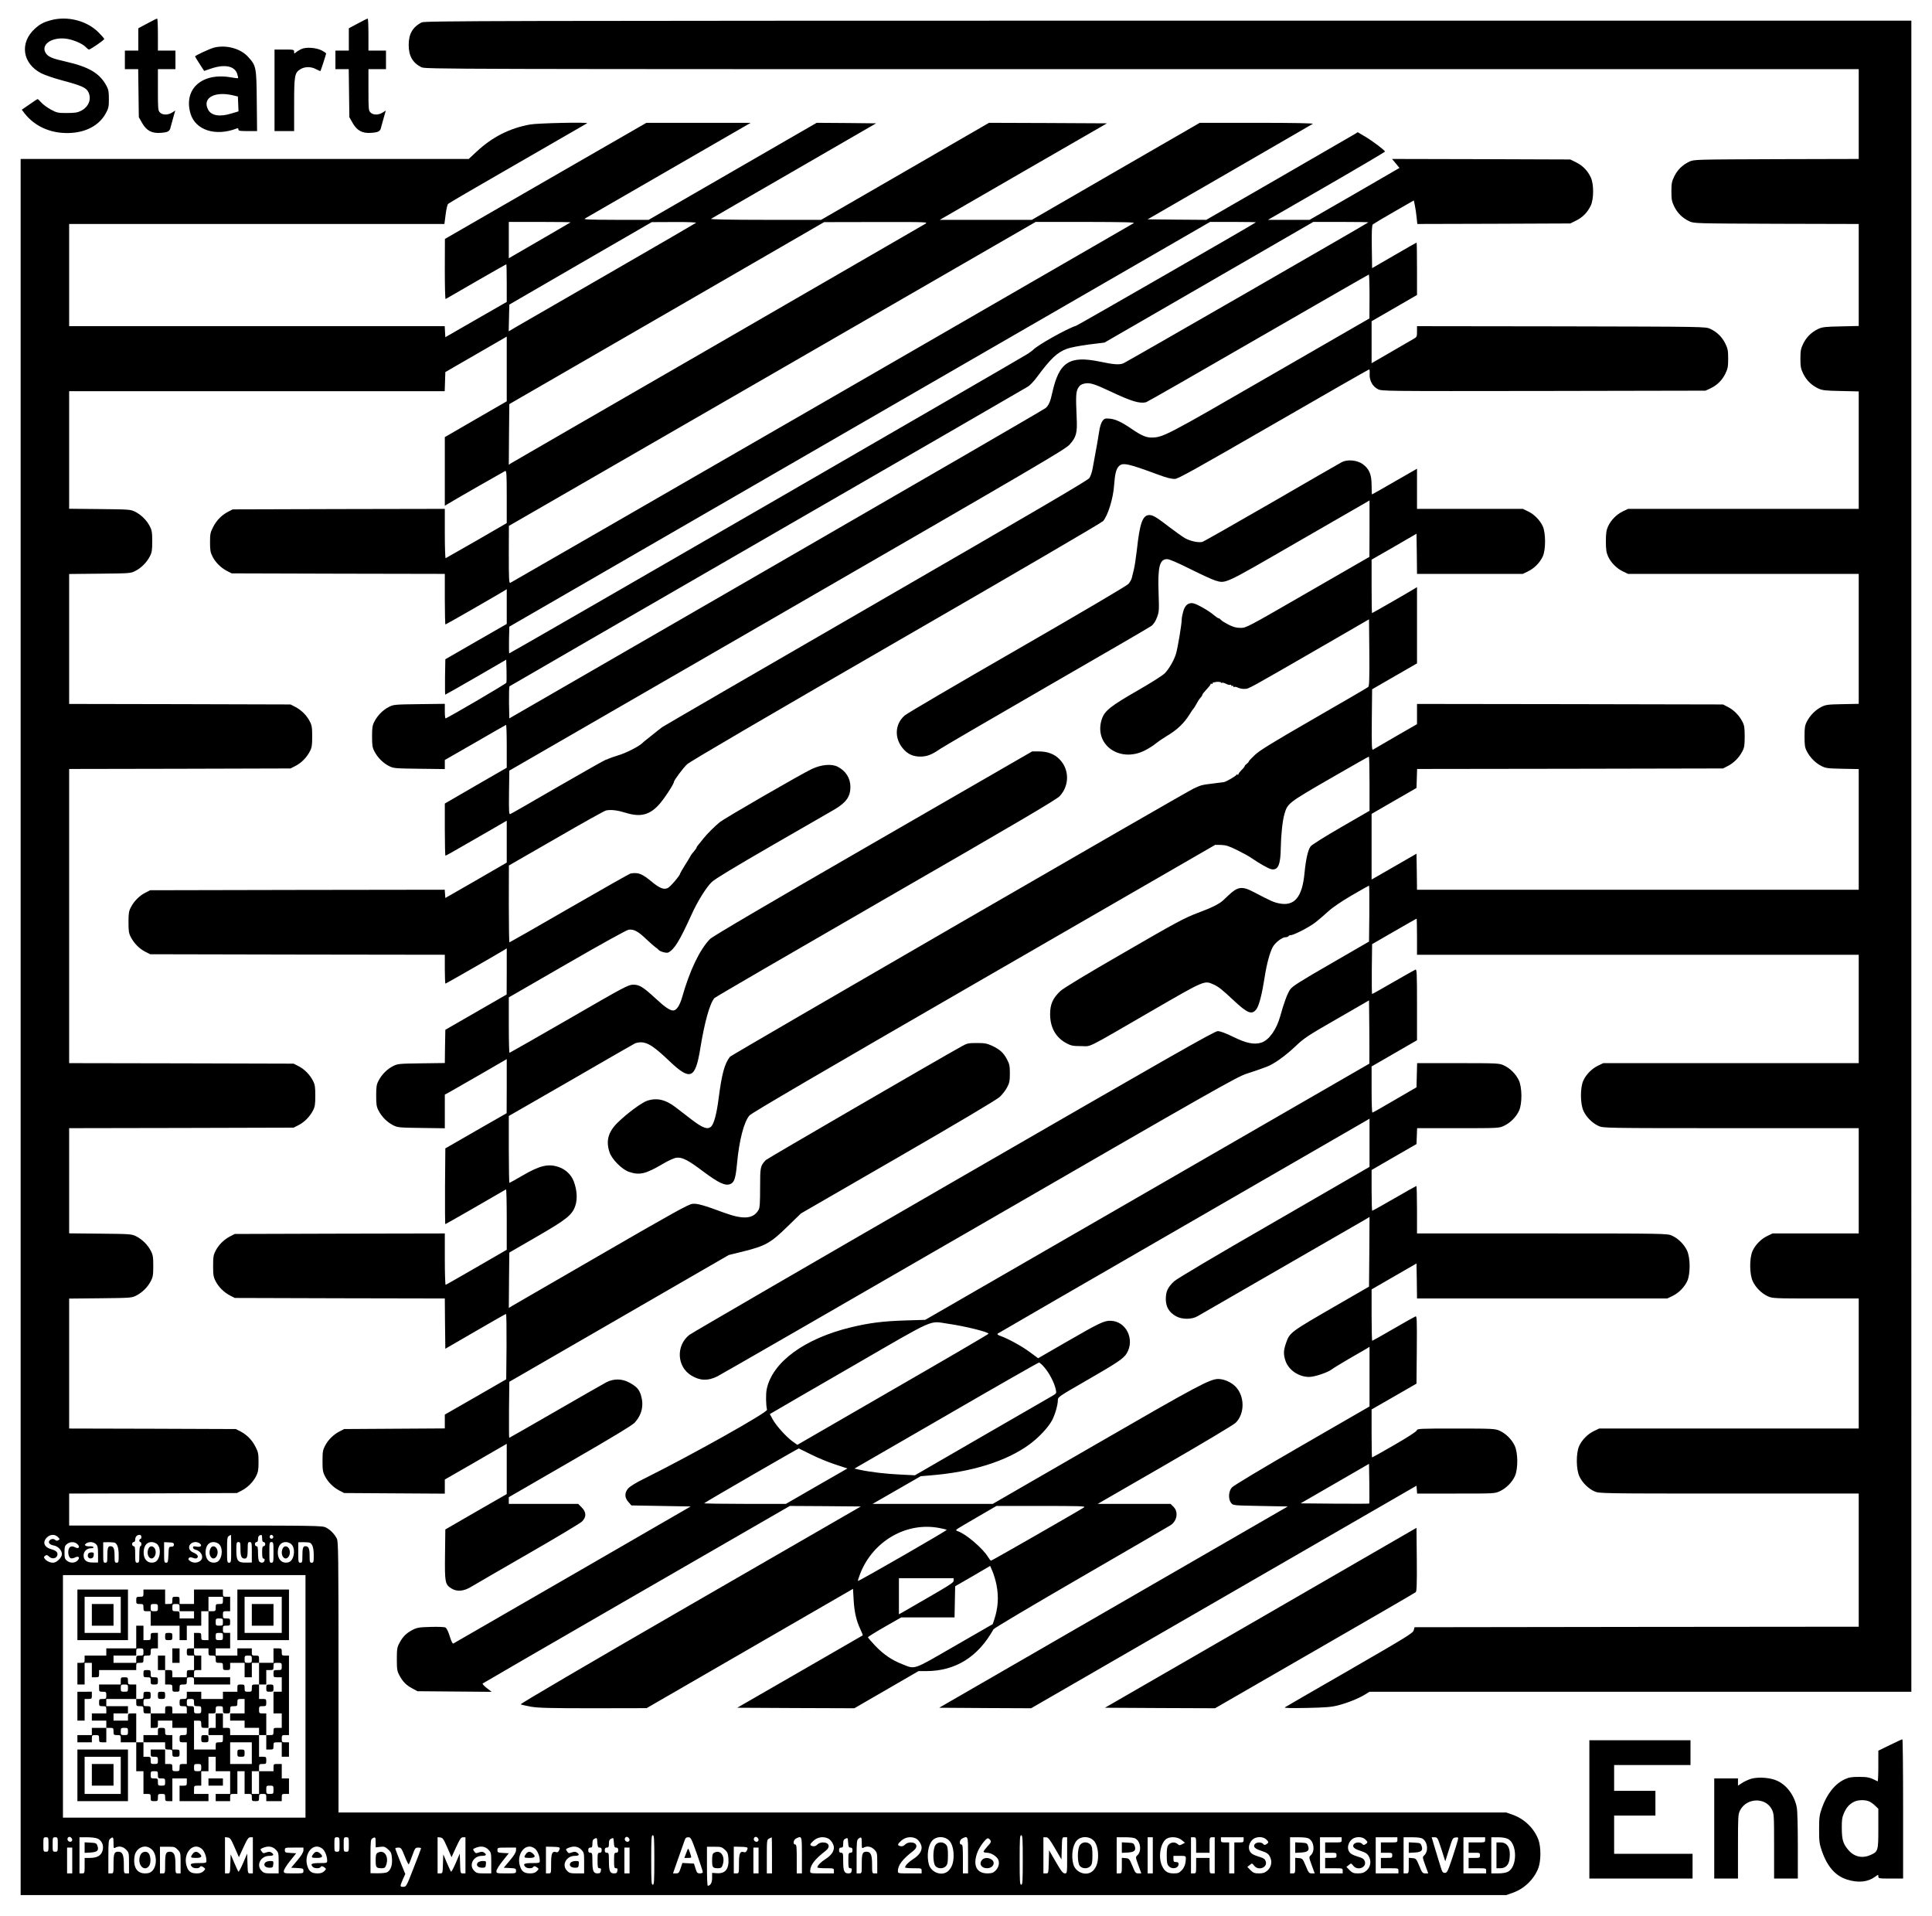
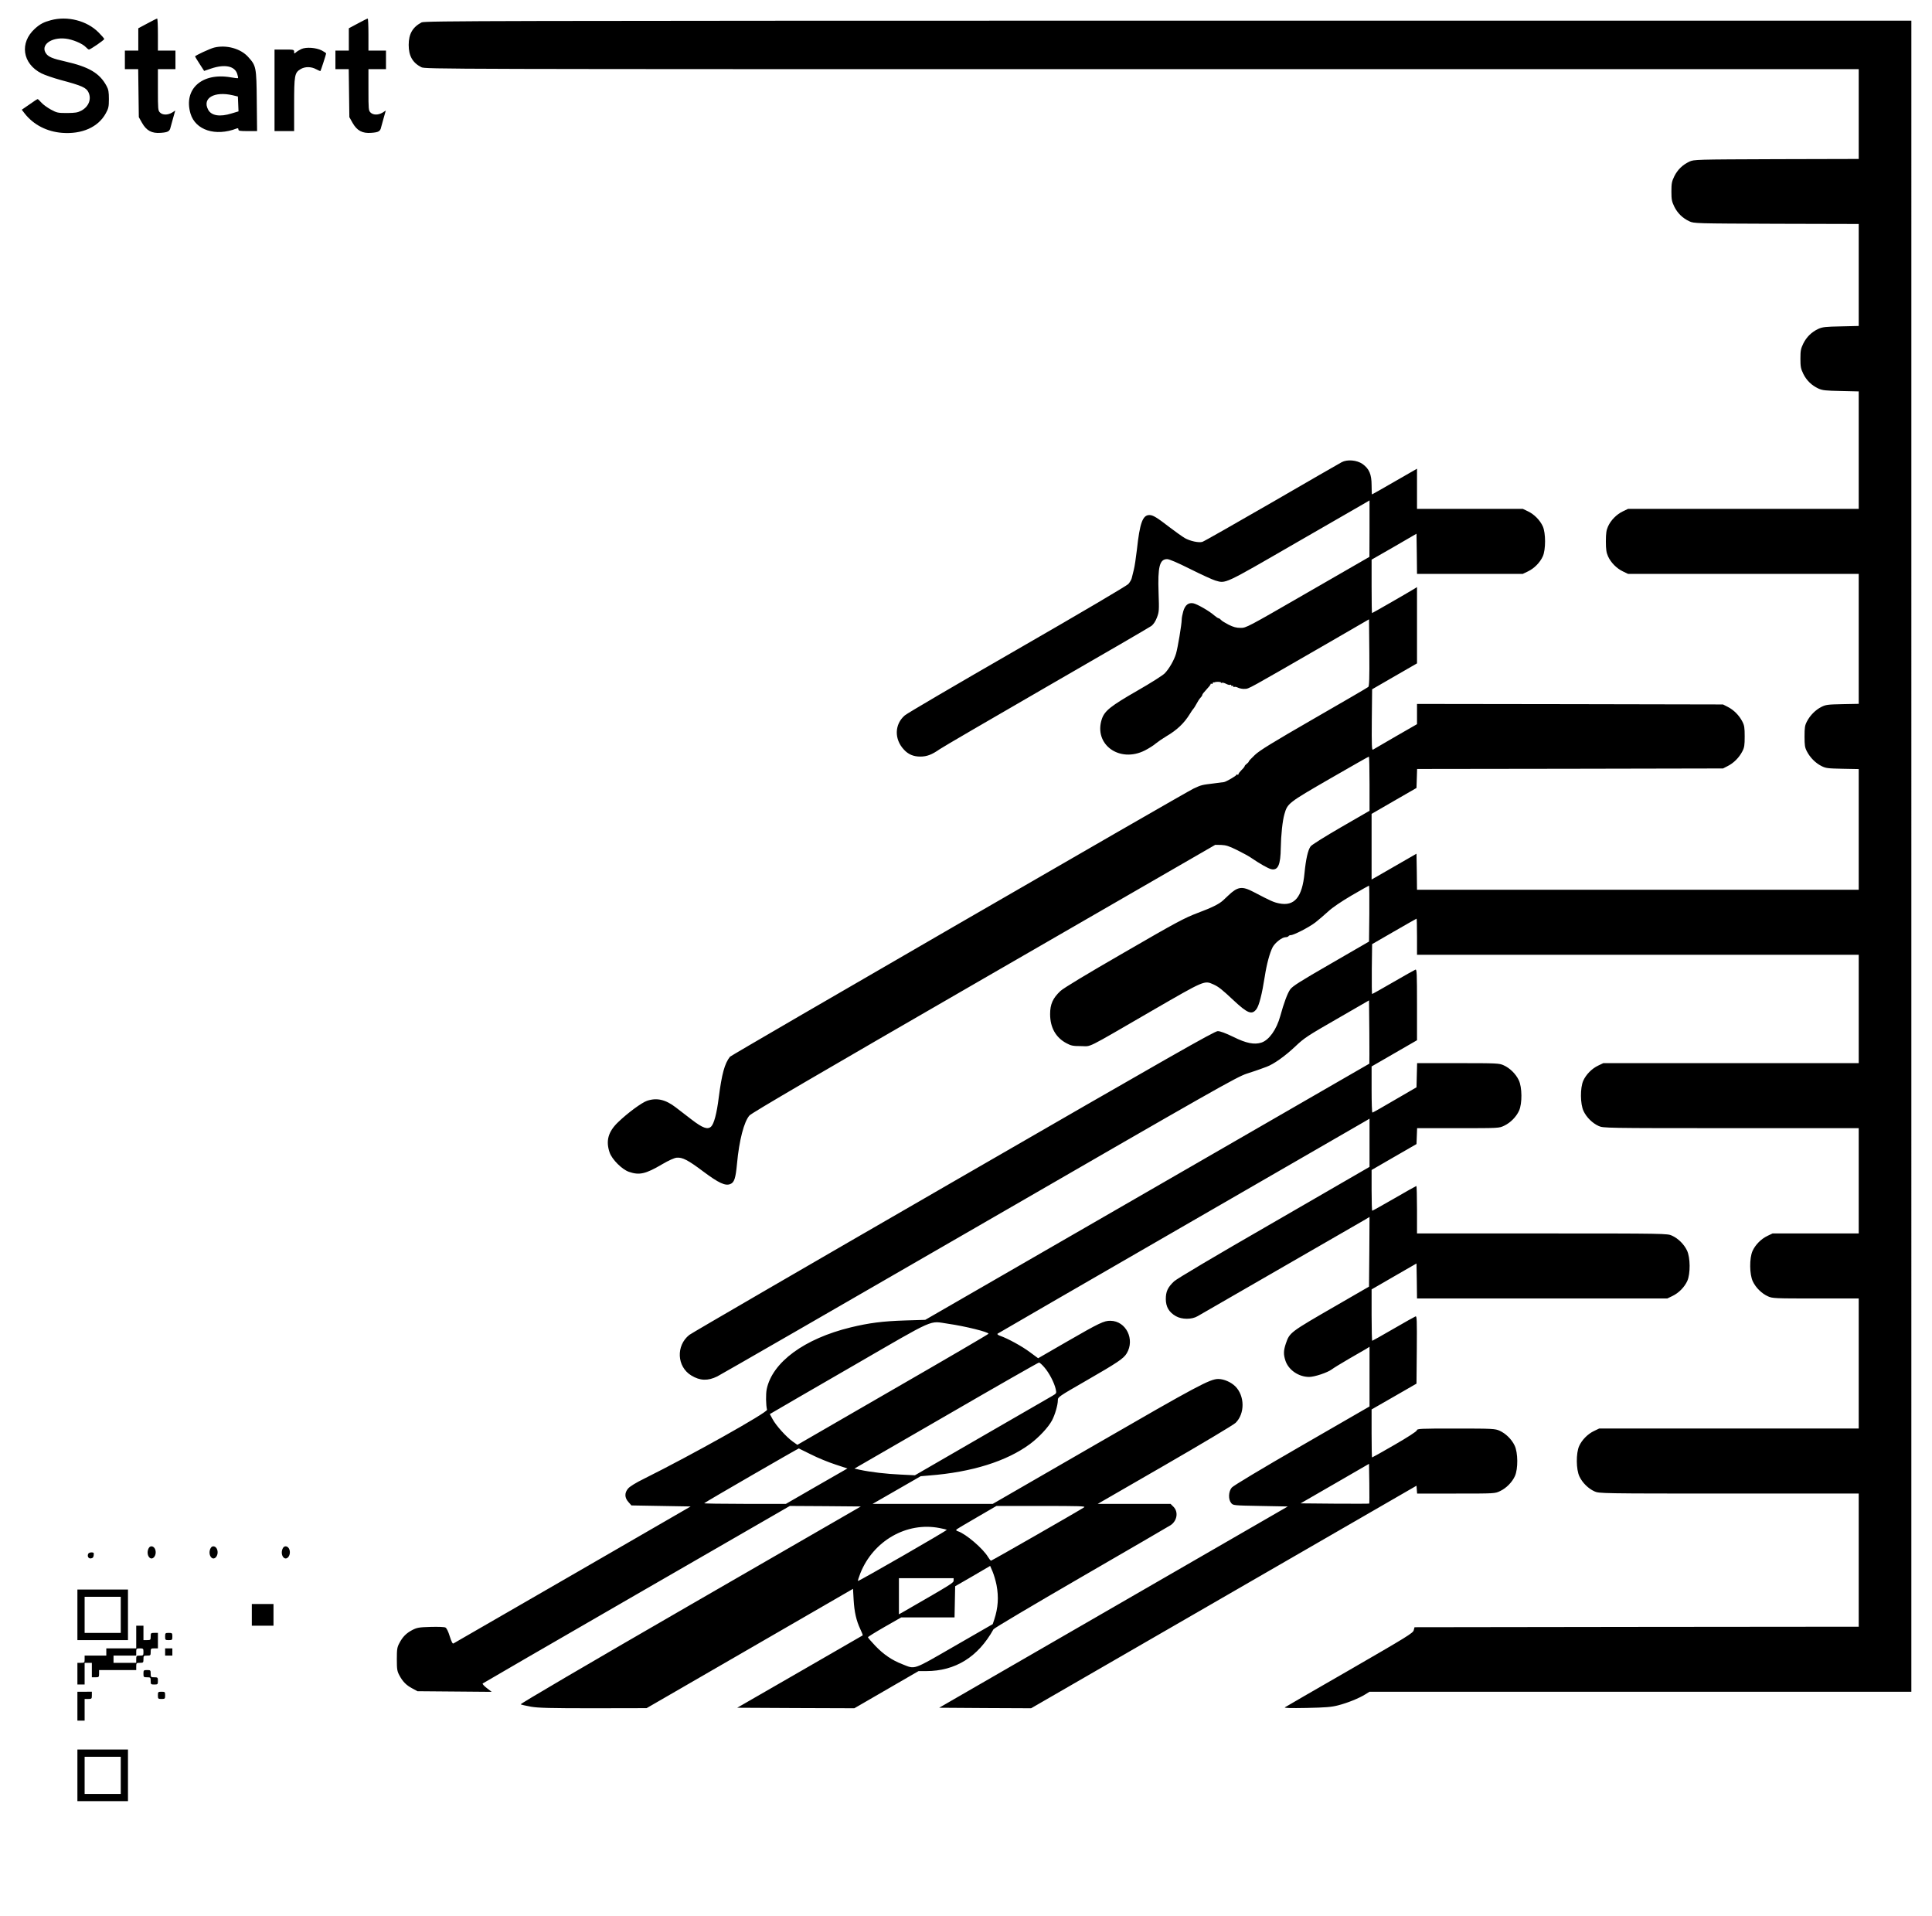
<svg xmlns="http://www.w3.org/2000/svg" version="1.0" width="2496" height="2474.667" viewBox="0 0 1872 1856">
  <path d="M49.2 19.6c-6.8 1.8-10.4 3.7-15.3 8.1-15.2 13.7-12.3 34 6.3 43.4 3.2 1.6 11.6 4.5 18.6 6.4 20.6 5.5 24.9 7.4 27 12.1 3 6.5.1 13.8-7 17.6-3.6 1.9-5.9 2.2-13.8 2.3-8.9 0-9.9-.2-15.8-3.4-3.4-1.9-7.6-4.9-9.2-6.8-1.6-1.8-3.2-3.3-3.5-3.3-.4 0-4 2.3-8 5.2l-7.4 5.1 3 3.9c8.6 10.8 21.3 17.3 36 18.5 19.3 1.5 35.1-5.5 42.4-18.9 2.6-4.7 3-6.3 3-13.8 0-6.9-.4-9.3-2.2-12.6C96.6 70.9 86.4 64.8 63 59.5c-12.1-2.7-16.1-4.4-18.4-7.7-5.6-8 4.7-15.9 18.8-14.4 6.7.7 16.4 4.7 19.7 8.2 1.2 1.3 2.6 2.4 3.1 2.4 1.4 0 14.8-9.2 14.8-10.2 0-.5-2.5-3.4-5.5-6.4C84.2 20 65.3 15.2 49.2 19.6zM142.8 22.7l-8.8 4.7V49h-13v18h12.9l.3 23.2.3 23.3 3.1 5.5c4.3 7.6 9.5 10.4 18.2 9.7 7-.5 8.7-1.5 9.5-5.5.4-1.5 1.5-5.7 2.6-9.4l1.9-6.7-3.1 2c-4.2 2.5-9.1 2.5-11.7-.1-1.9-1.9-2-3.3-2-22V67h17V49h-17V33.5c0-8.5-.3-15.5-.7-15.5-.5 0-4.7 2.1-9.5 4.7zM346.8 22.7l-8.8 4.7V49h-13v18h12.9l.3 23.2.3 23.3 3.1 5.5c4.3 7.6 9.5 10.4 18.2 9.7 7-.5 8.7-1.5 9.5-5.5.4-1.5 1.5-5.7 2.6-9.4l1.9-6.7-3.1 2c-4.2 2.5-9.1 2.5-11.7-.1-1.9-1.9-2-3.3-2-22V67h17V49h-17V33.5c0-8.5-.3-15.5-.7-15.5-.5 0-4.7 2.1-9.5 4.7zM408.5 21.7c-8.7 4.6-12.5 11.2-12.5 21.8 0 10.6 3.7 17.2 12.2 21.6C411.9 67 425 67 1106.5 67H1801v87l-79.7.2c-78.7.3-79.9.3-84.4 2.4-6.6 3.1-11.4 7.8-14.6 14.2-2.4 5-2.8 6.9-2.8 14.7 0 7.8.4 9.7 2.8 14.7 3.2 6.4 8 11.1 14.6 14.2 4.5 2.1 5.7 2.1 84.4 2.4l79.7.2v98.8l-17.2.4c-15 .3-17.9.6-21.9 2.4-6.6 3.1-11.4 7.8-14.6 14.2-2.4 5-2.8 6.9-2.8 14.7 0 7.8.4 9.7 2.8 14.7 3.2 6.4 8 11.1 14.6 14.2 4 1.8 6.9 2.1 21.9 2.4l17.2.4V493h-223.5l-5 2.4c-6.1 2.9-11.7 8.6-14.4 14.6-1.6 3.6-2.1 6.6-2.1 14.5s.5 10.9 2.1 14.5c2.7 6 8.3 11.7 14.4 14.6l5 2.4H1801v125.9l-15.7.3c-14.3.3-16.2.5-20.5 2.7-5.7 2.9-10.9 8.1-14 14.1-2 3.8-2.3 6-2.3 14.5s.3 10.7 2.3 14.5c3.1 6 8.3 11.2 14 14.1 4.3 2.2 6.2 2.4 20.5 2.7l15.7.3V862h-428l-.2-17.5-.3-17.4-16.5 9.5c-9.1 5.2-18.9 10.9-21.7 12.5l-5.3 3v-63.6l21.8-12.6 21.7-12.5.3-9.2.3-9.2 148.2-.2 148.2-.3 4.7-2.4c5.7-2.9 10.9-8.1 14-14.1 2-3.8 2.3-6 2.3-14.5s-.3-10.7-2.3-14.5c-3.1-6-8.3-11.2-14-14.1l-4.7-2.4-148.2-.3-148.3-.2v19.6l-20.7 11.9c-11.3 6.6-21.3 12.4-22 12.8-1.1.7-1.3-4.3-1.1-28.9l.3-29.6 21.8-12.6 21.7-12.5v-73.9l-3.2 2c-7.6 4.6-40 23.2-40.4 23.2-.2 0-.4-11.7-.4-25.9v-25.9l21.8-12.5 21.7-12.6.3 19.5.2 19.4h102.5l5-2.4c6.1-2.9 11.7-8.6 14.4-14.6 2.9-6.4 2.9-22.6 0-29-2.7-6-8.3-11.7-14.4-14.6l-5-2.4H1373v-38.9l-21.6 12.4c-11.9 6.9-21.8 12.5-22 12.5-.2 0-.4-4-.4-8.8 0-10.7-2.3-16-8.8-20.7-5.5-3.8-14.8-4.6-20.2-1.7-1.9 1-32.5 18.6-68 39.2-35.5 20.5-65.6 37.6-67 38-3.7 1-11.9-.8-17-3.7-2.5-1.5-9-6.1-14.5-10.3-12.7-9.8-16.3-12-19.8-12-6.5 0-9.3 7.6-12.1 33.5-.9 7.7-2.2 16.5-3 19.5-.7 3-1.6 6.7-2 8.1-.3 1.4-1.8 4-3.3 5.7-1.7 1.8-45.1 27.4-107.8 63.5-57.7 33.2-106.7 61.9-108.8 63.8-10 8.6-10.4 23-.8 33.2 4.2 4.6 9.3 6.7 15.8 6.7s11.3-1.9 18.9-7.2c2.7-1.9 49.2-29 103.4-60.3 54.2-31.2 99.9-57.8 101.7-59.1 2-1.6 3.9-4.4 5.3-8.1 2.1-5.5 2.2-6.9 1.6-23.9-.9-25.3 1-32.7 8.3-32.7 2.1 0 10 3.4 22.4 9.6 10.6 5.3 21.5 10.3 24.2 11.1 10.4 3 7.5 4.4 78.1-36.4 35.7-20.6 66.4-38.3 68.2-39.3l3.2-1.9v27.4l-.1 27.3-59.7 34.4c-58.9 34-59.8 34.5-65.2 34.4-4.1 0-7-.8-11.6-3.1-3.3-1.7-6.6-3.7-7.3-4.6-.8-.9-1.8-1.6-2.3-1.6-.6 0-2.5-1.3-4.4-2.9-4.6-4.1-16.3-10.8-20.1-11.6-4.7-.9-8 1.6-9.8 7.8-.8 2.8-1.5 6.4-1.5 8.1 0 4.4-3.8 27.2-5.5 32.9-1.8 6.1-6.5 14.4-10.8 18.9-1.8 2-13.5 9.4-26.6 16.9-25.9 14.9-31.7 19.5-34.4 27.3-8.4 24.7 17 43.2 41.7 30.6 3.7-1.9 8.5-4.9 10.5-6.7 2.1-1.7 6.6-4.8 10.1-6.9 10.4-6.1 17.3-12.6 22.9-21.7 1.2-2.1 2.8-4.3 3.4-5 .7-.7 2-2.9 3.1-4.9 1-2 2.7-4.6 3.7-5.7 1.1-1.1 1.9-2.4 1.9-3 0-.5 1.8-2.8 4-5.1s4-4.6 4-5.1c0-.6.5-.7 1-.4.6.3 1 .1 1-.4 0-.6.3-1 .8-1 .4.1.9 0 1.2-.1 1.6-.7 6-.5 6 .2 0 .5.4.6 1 .3.5-.3 2.3.1 4 1 1.7.9 3.5 1.3 4 1 .6-.3 1-.1 1 .5s.5.8 1 .5c.6-.3 1-.1 1 .5s.4.8 1 .5c.5-.3 2.2 0 3.7.8 1.5.7 4.5 1.3 6.5 1.1 4.1-.2 1.7 1.1 77.8-42.8l42.5-24.6.3 32.2c.2 25-.1 32.5-1 33.3-.7.7-24.5 14.5-52.8 30.8-39.9 23-52.8 30.9-57.2 35.2-3.2 3-5.8 5.8-5.8 6.2 0 .5-.9 1.5-2 2.3-1.1.8-2 1.8-2 2.3 0 .4-1.3 2.1-3 3.7-1.6 1.6-3 3.4-3 4 0 .6-.4.8-1 .5-.5-.3-1-.3-1 .2 0 .9-9.8 6.6-12 7-.8.1-5.3.7-10 1.3-11.6 1.4-12 1.5-19.5 5-7.5 3.4-447.8 258.1-449.2 259.8-5.2 6.6-7.9 16.6-10.9 39.7-1.9 15.3-4.6 25.4-7.4 28-3.4 3.1-8.1 1.4-18.7-6.7-5.2-4-12.2-9.4-15.6-12-9.9-7.6-18.4-9.5-27.8-6.3-5.2 1.8-18.8 11.8-28 20.7-9.6 9.2-12.1 18.1-8.2 29.4 2.3 6.7 12 16.4 18.7 18.7 10.1 3.5 16.2 2.1 32.3-7.4 6.3-3.7 11.7-6.1 14-6.3 5.5-.5 11 2.3 25.6 13.3 15 11.2 21.5 14.3 26.4 12.2 3.8-1.5 5.1-5.7 6.4-19.5 2.1-22.9 6.8-40.9 12.1-46.9 2.4-2.6 65.7-39.6 227.3-132.9l224-129.3 5.8.1c4.7.2 7.5 1.1 15.2 4.9 5.2 2.6 11.2 5.8 13.2 7.2 8.8 6 17 10.7 20.1 11.4 6.5 1.4 9-4.2 9.2-20.6.2-12.4 1.7-26.5 3.5-32.6 3-10.6 3.5-11 44-34.4 20.5-11.8 37.5-21.5 37.9-21.5.3 0 .6 11.8.6 26.3v26.2l-27.7 16c-15.2 8.8-28.5 17.1-29.4 18.5-2.6 3.5-4.6 12.5-5.9 25.8-2.2 23.5-9.8 32.5-24.7 29.4-5.3-1.1-7.8-2.2-24.8-11.1-11.1-5.8-15.3-5.2-24.5 3.6-1.9 1.8-4.2 3.9-5 4.7-4 3.6-10.7 6.9-24.3 12-13.2 5-20.5 8.9-71.6 38.5-36.6 21.1-58.6 34.4-61.6 37.2-7.3 6.9-10 12.7-10 22.4 0 13 5.5 22.8 16 28.3 4.3 2.3 6.2 2.7 14 2.7 10.6 0 2.3 4.2 68.9-34.4 51.2-29.6 50.5-29.3 59.3-25.4 5.1 2.3 8.4 5 19.4 15.3 13.8 12.9 17.9 14.5 22.3 8.7 2.6-3.5 5.4-14.4 8.1-31.7 1.8-11.7 4.7-22.6 7.6-28.3 2.3-4.3 9.1-9.7 12.5-9.7 1.3 0 2.6-.5 2.9-1 .3-.6 1.3-1 2.2-1 2.9 0 17.8-7.7 23.8-12.3 3.3-2.6 8.9-7.4 12.5-10.7 4.1-3.8 12.5-9.5 22.7-15.5 9-5.2 16.5-9.5 16.8-9.5.3 0 .4 12.2.3 27.1l-.3 27.1-36.8 21.3c-30.2 17.4-37.3 21.9-39.6 25.1-2.6 3.7-6.1 13-9.6 25.8-3.6 13.1-10.9 23.3-18.3 25.7-6.8 2.2-14.7.7-27.1-5.5-7.7-3.7-12.7-5.6-15.2-5.6-3.1 0-44.7 23.7-256 145.7-138.8 80.1-254 147-256 148.6-13.1 10.4-12.1 30.8 1.9 39.3 8.5 5.2 16.1 5.4 25.2.9 2.5-1.2 116.6-66.9 253.5-146 229.8-132.8 249.8-144.1 259.5-147.3 5.8-1.9 11.4-3.7 12.5-4.2 1.1-.4 4.1-1.5 6.6-2.4 6.9-2.5 17.7-10.1 28.1-19.9 8.5-8.1 11.9-10.3 40.3-26.6l31-17.9.3 30.6c.1 16.8.1 30.6 0 30.7-.2.1-97 56-215.3 124.2l-215 124-19.5.6c-21.9.7-34.9 2.4-52.7 6.7-44.9 10.9-75.9 33.7-81.4 59.8-1 4.8-.8 15.7.3 20 .6 2.6-72.7 43.7-119.3 66.9-7.8 3.8-13.7 7.5-15.3 9.4-3.6 4.2-3.5 8.9.3 13.1l2.9 3.3 28.7.5 28.7.5-114.2 66c-62.9 36.3-114.9 66.3-115.6 66.7-.8.6-1.9-1.4-3.6-6.8-1.4-4.6-3-8-4.2-8.6-1-.6-7.1-.8-14.5-.6-11.2.3-13.1.7-17.6 3-5.9 3.1-9.4 6.6-12.6 12.8-2.1 3.9-2.4 5.9-2.4 15.5s.3 11.6 2.4 15.5c3.2 6.1 6.7 9.7 12.6 12.8l5 2.7 36 .3 35.9.3-4.8-3.7c-2.6-2-4.4-4-3.9-4.4.4-.4 67.6-39.3 149.2-86.4l148.4-85.6 34.4.2 34.4.3-165.5 95.5c-100.6 58.1-164.9 95.8-164.1 96.2.6.4 5.2 1.4 10 2.3 7.1 1.2 18.4 1.5 60.4 1.5l51.6-.1 100-57.8 100-57.8.6 10.6c.7 12 2.6 20.2 6.5 28.5 1.5 3.1 2.5 5.8 2.3 6-.2.1-27.7 16-61 35.2l-60.6 34.9 56.8.3 56.7.2 31.1-18 31.1-18h7.4c28.3 0 50.3-13.7 65.2-40.5.6-1.1 38.9-23.8 85-50.5s85.2-49.4 86.7-50.4c6.3-4.3 7.6-12.8 2.8-17.7l-2.9-2.9h-70.6l65-37.5c36.2-20.9 66.5-39 68.6-41 9.1-8.9 9-26.1-.3-35.4-4.2-4.1-11-7.1-16.5-7.1-8 0-20.4 6.6-118.7 63.4l-99.8 57.6H845.5l23.3-13.4 23.3-13.4 8.2-.7c41.4-3.2 75.1-13.8 97.7-30.5 8.8-6.6 17.6-16 21.3-22.8 2.9-5.4 5.7-15 5.7-19.7 0-3 .9-3.6 26.8-18.5 31.1-17.9 36.9-21.8 39.9-26.8 8.2-13.5-.6-31.4-15.7-31.6-6.2-.1-10.7 2-42.4 20.3l-27.7 16-8-5.9c-7.6-5.7-21.5-13.3-28.8-15.8-2-.7-3.1-1.6-2.5-2.1.5-.4 80.3-46.6 177.4-102.6 97.1-56 178-102.7 179.8-103.8l3.2-1.9v46.7l-92.5 53.5c-58.4 33.6-94.2 54.9-96.9 57.4-6.2 5.9-8 9.9-8 17.3.1 7.5 3.1 12.6 9.7 16.4 5.9 3.4 15.6 3.4 21.2 0 2.2-1.3 6-3.5 8.5-4.9 4.1-2.3 138.7-79.9 152.3-87.8l5.7-3.4-.2 33.8-.3 33.7-31.5 18.2c-45.5 26.3-45.3 26.1-49.1 37-2.3 6.9-2.4 10.5-.3 16.8 3.1 8.9 12.8 15.5 22.9 15.5 5.2 0 17.8-4.2 21.9-7.3 1.7-1.3 9.2-5.9 16.6-10.2 7.4-4.3 15-8.6 16.8-9.7l3.2-2v57.8l-65.5 37.8c-39.7 22.9-66.5 39-68 40.8-3.2 3.8-3.5 11.4-.6 14.9 1.9 2.4 2.1 2.4 28.4 2.9l26.5.5-168.9 97.5-168.9 97.5 44.5.3 44.6.2 186.7-107.8 186.7-107.8.3 3.8.3 3.8h37.7c37.6 0 37.7 0 42.7-2.4 6.1-2.9 11.7-8.6 14.4-14.6 3.1-6.9 3-22.7-.3-29.5-2.9-6.1-8.6-11.7-14.6-14.4-4.3-1.9-6.5-2.1-42.1-2.1s-37.7.1-38.1 1.8c-.3 1.1-8.8 6.6-21.6 14-11.6 6.7-21.4 12.2-21.7 12.2-.3 0-.5-10.5-.5-23.3v-23.2l21.8-12.5 21.7-12.5.3-32.9c.2-29.1.1-32.8-1.3-32.2-.8.3-10.5 5.7-21.5 12.1-10.9 6.3-20.1 11.5-20.4 11.5-.3 0-.6-11.2-.6-24.9v-24.9l21.8-12.6 21.7-12.5.3 16.9.2 17h242.5l5-2.4c6.1-2.9 11.7-8.6 14.4-14.6 3.1-6.9 3-22.7-.3-29.5-2.9-6.1-8.6-11.7-14.6-14.4-4.4-2-6-2.1-125.7-2.1H1373v-23c0-12.7-.3-23-.6-23s-9.9 5.4-21.3 12c-11.5 6.6-21.1 12-21.5 12-.3 0-.6-8.9-.6-19.8v-19.7l21.8-12.6 21.7-12.5.3-7.7.3-7.7h39.7c39.7 0 39.7 0 44.7-2.4 6.1-2.9 11.7-8.6 14.4-14.6 3.1-6.9 3-22.7-.3-29.5-2.9-6.1-8.6-11.7-14.6-14.4-4.3-2-6.5-2.1-44.2-2.1h-39.7l-.3 11.7-.3 11.7-21 12.2c-11.5 6.8-21.3 12.3-21.7 12.3-.5.1-.8-10-.8-22.3v-22.4l22-12.7 22-12.7v-34.5c0-30.4-.2-34.4-1.5-33.9-.8.3-10.5 5.7-21.5 12.1-10.9 6.3-20.1 11.5-20.5 11.5-.3 0-.4-10.9-.3-24.1l.3-24.2 21.3-12.3c11.8-6.8 21.6-12.4 21.8-12.4.2 0 .4 7.9.4 17.5V925h428v105h-247.5l-5 2.4c-6.1 2.9-11.7 8.6-14.4 14.6-3.1 6.9-3 22.7.3 29.5 2.9 6.1 8.6 11.7 14.6 14.4 4.4 2 6 2.1 128.3 2.1H1801v102h-83.5l-5 2.4c-6.1 2.9-11.7 8.6-14.4 14.6-3.1 6.9-3 22.7.3 29.5 2.9 6.1 8.6 11.7 14.6 14.4 4.3 2 6.4 2.1 46.3 2.1h41.7v126h-251.5l-5 2.4c-6.1 2.9-11.7 8.6-14.4 14.6-3.1 6.9-3 22.7.3 29.5 2.9 6.1 8.6 11.7 14.6 14.4 4.4 2 6 2.1 130.3 2.1H1801v129l-215.2.2-215.2.3-.8 3c-.7 2.7-6.8 6.4-62 38.3-33.7 19.4-62 35.7-62.8 36.3-1 .7 5.5.9 21 .6 18.5-.4 23.9-.8 30.5-2.5 9.4-2.4 20.4-6.9 26.3-10.6l4.2-2.6h525V20h-720.2c-654.3.1-720.6.2-723.3 1.7zm510.2 1260.8c16.3 2.3 39.6 8.1 39.1 9.7-.2.5-41.9 24.9-92.8 54.2l-92.4 53.4-4.4-3.1c-6.3-4.5-16.2-15.5-19.5-21.6l-2.8-5.1 3.8-2.2c2.1-1.3 36.6-21.3 76.8-44.5 82.1-47.5 73.2-43.5 92.2-40.8zm93.2 42.2c4.8 5.5 9.6 14.9 11 21 .9 4.2.9 4.2-3.3 6.7-2.2 1.3-33.1 19.1-68.6 39.6l-64.5 37.3-14-.7c-13.8-.6-29-2.4-39.3-4.6l-5.3-1.2 88.8-51.3c48.8-28.3 89.3-51.4 90-51.4.6-.1 3 2 5.2 4.6zM786 1409.2c6.3 3.2 16.8 7.5 23.3 9.6l11.8 3.9-29.8 17.1-29.8 17.2h-39.9c-22 0-39.6-.3-39.3-.6 1.1-1.2 91.2-53.2 91.7-53.1.3.1 5.7 2.8 12 5.9zm540.7 47.5c-.2.2-15.3.2-33.5.1l-33-.3 33.1-19.1 33.2-19.2.3 19c.1 10.5.1 19.3-.1 19.5zm-276.2 3.6c-4.4 3-89.4 51.7-90.2 51.7-.5 0-1.7-1.5-2.8-3.3-4.8-8.3-21.8-22.8-29.4-25.2-1.4-.4-2-1-1.3-1.7.5-.5 9.4-5.8 19.8-11.8l18.9-11h43.5c36.6 0 43.1.2 41.5 1.3zm-140.2 20.1c3.7.7 6.9 1.5 7.1 1.7.6.6-85.5 50.1-86.1 49.6-.2-.3.8-3.6 2.3-7.4 12.5-31.5 44.9-50.1 76.7-43.9zm55.3 55.3c2.2 11.7 1.5 22-2.2 33.3l-1.5 4.5-37 21.3c-41.5 23.9-37.7 22.6-50.9 17.4-9.8-3.8-18-9.4-25.9-17.7-3.9-4.1-7.1-7.8-7.1-8.3 0-.4 7.2-4.9 16.1-10l16.1-9.2h51.7l.3-15.1.3-15.1 17-9.8 16.9-9.9 2.4 5.6c1.3 3.1 3 8.9 3.8 13zm-41.6-4.5c0 2.3-1 2.9-48.2 30.1l-4.8 2.7v-35h53v2.2zM207.5 46.1c-4 1-18.5 7.7-18.5 8.6 0 .2 2 3.5 4.4 7.2l4.4 6.8 6.8-2.3c13-4.4 22.7-2.5 25.2 5 .7 2.1 1.1 4.1.8 4.3-.2.2-3.4-.1-7.1-.8-27.9-4.8-45.9 11.4-38.9 35.2 4.8 16 24.2 22.3 44.7 14.4 1.2-.5 1.7-.2 1.7.9 0 1.4 1.4 1.6 9.1 1.6h9l-.3-29.3c-.3-32.8-.6-34-8.3-42.5-7.3-8.2-21.3-12-33-9.1zm18 46.2l5 1.2.3 7.2.3 7.2-6.7 2c-11.4 3.6-19.8 2.2-22.8-3.8-5.8-11.1 6.1-17.9 23.9-13.8zM292 47.5c-1.9.9-4.2 2.3-5.2 3.2-1.7 1.5-1.8 1.5-1.8-.5 0-2.1-.4-2.2-9.5-2.2H266v79h19v-25.5c0-28.5.4-31 6.2-34.5 4.3-2.6 10.3-2.6 15.2.1 2.1 1.1 3.9 1.9 4.1 1.7.4-.5 5.5-16.2 5.5-17 0-.4-1.9-1.7-4.2-2.9-5.5-2.8-15.1-3.5-19.8-1.4z" />
-   <path d="M513.7 120.6c-19.9 3.6-36.7 12.1-52 26.4l-7.5 7H20v1682h1439.5l6.2-2.2c11.3-3.9 20.8-13.2 24.9-24.1 2.6-7.1 2.6-20.3 0-27.4-4.1-10.9-13.6-20.2-24.9-24.1l-6.2-2.2H328v-131c0-118.7-.2-131.4-1.6-134.3-2.3-4.5-6.3-8.6-10.6-10.8-3.6-1.8-7.6-1.9-126.3-1.9H67v-31l81.3-.2 81.2-.3 4.5-2.3c6-3.1 11.2-8.3 14.1-14 2-3.9 2.4-6.2 2.4-13.7 0-7.9-.3-9.7-2.9-14.7-3.3-6.6-8.3-11.7-14.6-15l-4.5-2.3-80.7-.3-80.8-.2v-125.9l30.3-.3c29.4-.3 30.3-.4 34.7-2.6 6-3.1 11.2-8.3 14.1-14 2.1-4 2.4-6.1 2.4-14.7s-.3-10.7-2.4-14.7c-2.9-5.7-8.1-10.9-14.1-14-4.4-2.2-5.3-2.3-34.7-2.6l-30.3-.3V1093l108.8-.2 108.7-.3 4.7-2.4c5.7-2.9 10.9-8.1 14-14.1 2-3.8 2.3-6 2.3-14.5s-.3-10.7-2.3-14.5c-3.1-6-8.3-11.2-14-14.1l-4.7-2.4-108.7-.3L67 1030V745l107.2-.2 107.3-.3 4.7-2.4c5.7-2.9 10.9-8.1 14-14.1 2-3.8 2.3-6 2.3-14.5 0-8.6-.3-10.7-2.4-14.7-2.9-5.7-8.1-10.9-14.1-14l-4.5-2.3-107.3-.3L67 682V556.1l29.8-.3c29.1-.3 29.8-.3 34.4-2.7 5.7-2.9 10.9-8.1 14-14.1 2-3.8 2.3-6 2.3-14.5 0-8.6-.3-10.7-2.4-14.7-2.9-5.7-8.1-10.9-14.1-14-4.4-2.2-5.3-2.3-34.2-2.6l-29.8-.3V379h363.9l.3-9.2.3-9.3 10.5-6.1c5.8-3.3 19.2-11 29.8-17.2l19.2-11.1v62.7l-30 17.3-30 17.4V490l2.3-1.4c4.7-3 54.9-31.7 56.2-32.3 1.3-.4 1.5 3.1 1.5 25v25.5l-29.2 16.9c-16.1 9.2-29.6 16.9-30 17.1-.4.2-.8-10.5-.8-23.7V493l-102.7.2-102.8.3-4.5 2.3c-6.3 3.3-11.3 8.4-14.6 15-2.6 5-2.9 6.8-2.9 14.7 0 7.5.4 9.8 2.4 13.7 2.9 5.7 8.1 10.9 14.1 14l4.5 2.3 103.3.3 103.2.2v24.5c0 13.5.3 24.5.6 24.5.6 0 52.5-29.8 57.2-32.8l2.2-1.4v33.7l-29.8 17.1-29.7 17.1-.3 17.2c-.1 9.4 0 17.1.2 17.1.3 0 13.7-7.6 29.8-16.9l29.3-17 .3 10.6c.1 5.9.1 11.2-.2 11.8-.4 1.1-57.5 34.5-58.9 34.5-.4 0-.7-3.2-.7-7v-7.1l-24.7.3c-23.9.3-25 .4-29.5 2.7-5.7 2.9-10.9 8.1-14 14.1-2 3.8-2.3 6-2.3 14.5s.3 10.7 2.3 14.5c3.1 6 8.3 11.2 14 14.1 4.5 2.3 5.6 2.4 29.5 2.7l24.7.3v-8.8l29.3-16.8c16-9.3 29.5-17 30-17.2.4-.2.7 9 .7 20.6v20.9l-30 17.3-30 17.4v25.2c0 13.9.3 25.3.6 25.3.4 0 6.8-3.5 14.3-7.9 7.5-4.3 20.7-11.9 29.4-16.9l15.7-9.1v40.6l-29.7 17.2-29.8 17.1-.3-4-.3-4-142.7.2-142.7.3-4.7 2.4c-5.7 2.9-10.9 8.1-14 14.1-2 3.8-2.3 6-2.3 14.5s.3 10.7 2.3 14.5c3.1 6 8.3 11.2 14 14.1l4.7 2.4 142.8.3 142.7.2v14c0 7.7.3 14 .6 14 .5 0 47.9-27.2 56.2-32.2l3.2-2v22.4l-.1 22.3-29.7 17.1-29.7 17.1-.3 16.1-.2 16.1-22.8.3c-21.7.3-22.9.4-27.4 2.7-5.7 2.9-10.9 8.1-14 14.1-2 3.8-2.3 6-2.3 14.5s.3 10.7 2.3 14.5c3.1 6 8.3 11.2 14 14.1 4.5 2.3 5.7 2.4 27.5 2.7l22.7.3v-32.6l4.8-2.6c2.6-1.5 16.1-9.2 30-17.2l25.2-14.6v26.2l-.1 26.2-29.7 17-29.7 17.1-.3 36.7c-.1 20.2 0 36.7.3 36.7.4 0 44.7-25.4 58.8-33.7.4-.2.7 12.8.7 29.1v29.4l-29.2 16.9c-16 9.2-29.5 17-30 17.1-.4.2-.8-10.9-.8-24.7V1195l-101.7.2-101.8.3-4.5 2.3c-6 3.1-11.2 8.3-14.1 14-2.1 4-2.4 6.1-2.4 14.7s.3 10.7 2.4 14.7c2.9 5.7 8.1 10.9 14.1 14l4.5 2.3 101.7.3 101.8.2.2 24.4.3 24.3 29-16.8c16-9.3 29.3-16.9 29.8-16.9.4 0 .6 14.2.5 31.6l-.3 31.7-29.7 17.1-29.8 17.1v13.4l-48.7.3-48.8.3-4.5 2.3c-6 3.1-11.2 8.3-14.1 14-2.1 4-2.4 6.1-2.4 14.7s.3 10.7 2.4 14.7c2.9 5.7 8.1 10.9 14.1 14l4.5 2.3 48.8.3 48.7.3v-13.7l26.8-15.4c14.7-8.5 28.2-16.3 29.9-17.3l3.3-1.9v48.7l-29.8 17.1-29.7 17.2-.3 24.3c-.3 27.2 0 29 6.3 32.9 5.3 3.3 12 2.7 19.1-1.7 3.2-2 28-16.3 54.9-31.8 27-15.5 50.5-29.6 52.3-31.3 4.5-4.3 4.5-9.1-.2-13.8l-3.4-3.4H493v-6.5l59.5-34.4c39.4-22.7 60.5-35.5 62.5-37.8 7.1-8 9-16.8 6-26.7-1.8-5.7-4.1-8.2-11.2-12.1-7.1-3.9-15.1-4-22.3-.3-2.7 1.4-24.9 14.1-49.3 28.2s-44.6 25.6-44.8 25.6c-.2 0-.3-12.2-.2-27.1l.3-27.2 106.3-61.4 106.3-61.4 14.2-3.5c21.3-5.3 26.5-8.2 42.5-23.9l13.3-12.9 94-54.3c60.6-35 95.7-55.9 98.6-58.6 2.5-2.3 5.7-6.5 7.1-9.2 2.3-4.3 2.7-6.3 2.7-13.5 0-7.3-.4-9.2-2.7-13.5-3.4-6.5-6.9-9.7-14.3-13.2-5.2-2.4-7.2-2.8-15-2.8-8.2 0-9.5.3-14.5 3.1-23.8 13.2-188.8 109-190 110.3-5.3 5.7-5.5 6.5-5.5 26.6 0 14.5-.3 19.6-1.4 21.5-5 9-14.7 9.8-33.5 2.9-19.4-7.2-26-9.1-30.6-8.6-3.7.3-18.7 8.6-88 48.7-45.9 26.5-85 49.1-86.8 50.2l-3.2 2 .2-26.8.3-26.9 26.3-15.2c29.4-17 34.7-21.2 37.7-30.3 2.1-6.5 1.6-15-1.5-23.3-2.5-6.6-7.9-11.8-14.8-14.1-9.9-3.4-18.3-1.4-34.9 8.3-6.7 3.9-12.4 7.1-12.7 7.1-.3 0-.6-14.6-.6-32.4v-32.4l59.8-34.4c32.8-19 60.8-35.1 62.2-35.8 1.3-.7 4.2-1.2 6.3-1.2 6.7.3 12.8 4.4 27.3 18.2 20.3 19.3 25.1 17.4 29.9-12 4.2-25.9 9.2-43.7 13.7-49 .7-.9 75.3-44.2 165.8-96.4 129.3-74.5 165.4-95.8 168.7-99.2 9.7-10.3 9.6-26.1-.2-35.9-5-5.1-11.6-7.5-20.1-7.5h-6.3l-154.3 89c-104.3 60.2-155.5 90.3-157.9 92.8-10 10.4-19.5 30.2-27 56.5-2.3 8-5.5 12.7-8.6 12.7-3.2 0-8.1-3.3-16.9-11.5-12.3-11.3-15.8-13.5-21.8-13.5-4.7 0-8.2 1.8-62.1 33-31.5 18.1-57.5 33-57.8 33-.4 0-.7-12.1-.7-26.9v-26.8l56.5-32.6c34.3-19.8 57.7-32.7 59.7-33 5-.6 9.2 1.7 16.8 9 3.8 3.6 8 7.3 9.2 8.1 1.3.9 2.5 1.9 2.8 2.3 1.3 1.8 7.8 3.6 9.6 2.7 5.9-3.1 11-11.4 22.5-36.8 5.8-12.8 14.2-26.3 19.6-31.5 3-2.9 22.3-14.6 59.6-36.1 30.4-17.5 57.2-32.9 59.5-34.3 11.1-6.6 15.2-12.4 15.2-21.6 0-8.6-4.4-15.6-12.4-19.7-5.9-3-15.8-2.1-25.1 2.3-9.7 4.5-84.1 47.5-88.9 51.3-4.8 3.9-12.3 11.3-15.8 15.7-1.4 1.9-3.6 4.5-4.7 5.8-1.2 1.3-2.1 2.7-2.1 3.1 0 .4-.9 1.8-2 3.1s-2.3 2.8-2.8 3.4c-.4.5-1.1 1.7-1.5 2.5-.4.8-2.7 4.6-5.2 8.5-2.4 3.8-4.4 7.4-4.5 7.8 0 1.8-9.4 12.8-11.9 14-3.8 1.9-7.9.3-15.4-5.9-9.8-8.1-13.3-9.4-20.8-8.1-.9.2-27.5 15.2-59.2 33.5-31.6 18.3-57.8 33.2-58.1 33.2-.3 0-.6-16.8-.6-37.3l.1-37.2 45.9-26.4c25.2-14.6 46.9-26.7 48.2-26.9 5-1 11.1-.2 19.2 2.3 13.9 4.3 22.7 2.2 31.8-7.6 4.8-5.1 14.8-20.3 14.8-22.4 0-1.5 8.8-13.3 12.7-17 2.7-2.6 71.6-42.9 202.5-118.5 119.6-69 199.3-115.6 200.7-117.2 4.8-5.8 9.8-22.3 10.6-34.7.8-11.2 2-15.8 4.8-18.6 3.7-3.5 8.8-2.4 37.2 8.1 8.6 3.2 13.1 4.4 16.8 4.4 3.1 0 18.5-8.6 95.7-53.1 50.5-29.2 92.2-53 92.6-53 .5.1.7 2.1.5 4.5-.3 6.2 2.8 12 7.9 14.6 3.9 2 5 2 160.7 1.8l156.8-.3 4.6-2.1c6.6-3.1 11.4-7.8 14.6-14.2 2.4-5 2.8-6.9 2.8-14.7 0-7.8-.4-9.7-2.8-14.7-3.2-6.4-8-11.1-14.6-14.2-4.6-2.1-4.6-2.1-144.3-2.4L1373 316v5.2c0 5.1-.2 5.4-3.8 7.4-2 1.2-11.9 6.9-21.9 12.7l-18.3 10.6v-40.7l22-12.7 22-12.7v-25.4c0-14-.2-25.4-.4-25.4s-9.9 5.6-21.7 12.4l-21.4 12.4-.3-20.6c-.2-15.7.1-20.9 1-21.8.7-.6 9.9-6.1 20.5-12.2l19.2-11 1 4.7c.6 2.7 1.3 7.8 1.7 11.5l.7 6.6 74.1-.2 74.1-.3 5.7-2.8c6.4-3.2 11.1-8 14.2-14.6 3-6.5 3-20.7 0-27.2-3.1-6.6-7.8-11.4-14.2-14.6l-5.7-2.8-86.3-.3-86.4-.2 3.6 4.3 3.6 4.4-43.5 25.2-43.6 25.1h-40.3l56.7-32.7c31.2-18 56.7-33.1 56.7-33.4 0-1.2-12.2-10.4-19.5-14.7l-6.9-4.1-3.1 1.9c-1.6 1-34.7 20.1-73.3 42.4l-70.4 40.6-28.4-.2-28.4-.3 79.3-45.8c43.5-25.1 79.9-46.2 80.7-46.7 1-.6-17.8-1-54-1h-55.5l-81.4 47-81.3 47h-89.2l81-46.8 81-46.7-57.1-.3-57.2-.2-81.3 47-81.4 47h-54.1c-35.3 0-53.5-.4-52.5-1 .8-.5 37.1-21.6 80.7-46.7l79.2-45.8-28.8-.3-28.8-.2-81.4 47-81.4 47h-32c-27.6-.1-31.7-.3-29.5-1.4 1.4-.8 38-21.9 81.4-47l79-45.6H626.3l-97.6 56.2-97.6 56.3-.1 29.3c0 16.1.3 29.1.8 28.9 8.9-5.3 58.5-33.7 58.8-33.7.2 0 .4 8.2.4 18.2v18.3l-29.8 17.1-29.7 17.1-.3-5.3-.3-5.4H67v-99h363.6l1.2-9.2c.6-5 1.7-9.7 2.4-10.3.7-.7 31.2-18.5 67.8-39.5 36.6-21.1 66.7-38.5 66.9-38.6 1.3-1.2-48.3-.1-55.2 1.2zm39.2 94.8c-.2.2-11.9 7-25.9 15.1-14 8.1-27.4 15.9-29.7 17.2l-4.3 2.5V215h30.2c16.6 0 29.9.2 29.7.4zm121.5.5c-.5.4-37.8 22.1-82.9 48.1-45.1 26-85.7 49.5-90.3 52.1l-8.3 4.9.3-13 .3-12.9 69-40 69-39.9 21.9-.1c12.6-.1 21.6.3 21 .8zm222.1 1c-1.6 1-92.1 53.3-201 116.2-108.9 62.8-199 114.9-200.3 115.7l-2.2 1.5.2-29.4.3-29.4L646 303.4l152.5-88.2 50.5-.1c49.8-.1 50.5 0 47.5 1.8zm202-.7c-1.1.6-137.2 79.2-302.4 174.6-165.2 95.3-301 173.6-301.7 173.9-1.2.4-1.4-4-1.4-27.3l.1-27.9 255.2-147.2L1003.5 215h48.5c36.9.1 48 .3 46.5 1.2zm118.4-.8c-1.2 1.2-172.3 99.6-174.2 100.2-8.8 2.7-38 19.1-41.7 23.4-.3.3-2.5 2-5 3.7-4.6 3.2-501.6 290.3-502.6 290.3-.2 0-.3-5.8-.2-13l.3-12.9L833 411l339.5-196h22.4c12.3 0 22.2.2 22 .4zm109 0c-1.3 1.2-235.2 135.8-237.4 136.6-4.1 1.6-9.3 1.2-22.6-1.6-29.8-6.2-39.8.3-46.4 30.5-1.8 8.2-3.3 11.7-6.3 14.4-1.1 1.1-118.5 69.1-260.9 151.3L493.5 696l-.3-15.2c-.1-8.3.1-15.5.5-15.9.5-.4 112.9-65.4 249.8-144.4 137-79 250.6-144.7 252.6-146 2-1.3 5.7-5.2 8.3-8.7 13.7-18.5 19.7-24.2 29.4-27.9 3.3-1.2 12-2.9 21-4.1l15.4-1.9 101.1-58.4 101.2-58.5h26.9c14.8 0 26.7.2 26.5.4zm1.1 71.8l-.1 21.3-97.1 56c-100.2 57.9-102.8 59.2-113.8 59.4-5.4.1-10.2-2-19.4-8.3-9.9-6.8-15.8-9.5-21.4-10-4.5-.4-5.2-.1-7.1 2.4-1.2 1.8-2.5 5.7-3.1 10.2-1 6.6-2 12.4-6.2 35.1-.6 3.8-2.1 8.2-3.3 9.9-1.5 2.2-53.6 32.7-206.6 121.1-112.5 65-205.8 119.1-207.3 120.2-1.5 1.1-5.5 4.2-8.9 7-3.4 2.7-6.8 5.4-7.5 6-.7.5-2.1 1.7-3 2.6-3.5 3.3-16 9.6-23.2 11.7-4.1 1.3-8.3 2.7-9.2 3.2-1 .6-2.2 1-2.7 1-.6 0-21.3 11.7-46.1 26-24.8 14.4-45.7 26.4-46.6 26.7-1.2.5-1.4-2.3-1.2-20.8l.3-21.3 269-155.3c242.5-140 269.5-155.8 273.8-160.5 6.6-7.3 7.7-11.3 6.9-26.8-.9-20-.7-24.5 1.5-28.2 1.5-2.5 2.9-3.5 6.1-4.2 5.1-1.1 9.6.3 25.3 7.7 20.1 9.5 28 11.9 34.4 10.4 1.1-.3 49.9-28.2 108.5-62.1 58.6-33.8 106.8-61.5 107.3-61.6.4 0 .7 9.6.7 21.2zM56.1 1489.1c2 2 2 2.2.4 3.1-1.1.7-2.1.6-2.8-.1-1.6-1.6-4.2-1.4-5.7.4-1.7 2.1.1 4.1 4.5 4.9 3.9.8 7.5 4.7 7.5 8.3 0 3.3-5.1 8.3-8.5 8.3-3 0-6.5-1.6-8.2-3.9-1-1.3-.9-1.8.4-2.8 1.4-1.1 2.1-.9 3.9.8 2.8 2.6 6.9 2 7.9-1.2.9-2.7-1-4.7-5.6-5.9-7.1-1.9-9.1-6.9-4.4-11.5 3-3.1 7.7-3.3 10.6-.4zm80.9-.1c0 1.1-.4 2-1 2-.5 0-1 .7-1 1.5s.5 1.5 1 1.5c.6 0 1 .9 1 2s-.4 2-1 2-1 3.3-1 8c0 7.3-.2 8-2 8s-2-.7-2-8c0-6.4-.3-8-1.5-8-.8 0-1.5-.9-1.5-2s.7-2 1.5-2c.9 0 1.5-.9 1.5-2.3 0-2.8 1.7-4.7 4.2-4.7 1.1 0 1.8.7 1.8 2zm87 11.5c0 12.8-.1 13.5-2 13.5s-2-.7-2-12.5c0-10.8.2-12.5 1.8-13.4.9-.6 1.8-1.1 2-1.1.1 0 .2 6.1.2 13.5zm30-10c0 2.4.5 3.5 1.5 3.5.8 0 1.5.9 1.5 2s-.7 2-1.5 2c-1.2 0-1.5 1.3-1.5 6 0 4.5.4 6 1.4 6 .9 0 1.2.7.9 2-.6 2.2-3.3 2.6-5.1.8-.7-.7-1.2-4-1.2-8 0-5.4-.3-6.8-1.5-6.8-.8 0-1.5-.9-1.5-2s.7-2 1.5-2c1 0 1.5-1 1.5-2.9 0-2.6.9-3.8 3.3-4 .4-.1.7 1.5.7 3.4zm10.6-2.4c1 1.7-1.3 3.6-2.7 2.2-1.2-1.2-.4-3.3 1.1-3.3.5 0 1.2.5 1.6 1.1zm-189.5 8c2.8 2.8 1.1 4.9-2.5 2.9-3.1-1.6-5.4-.8-6.2 2.5-.8 3.3.3 7.4 2.2 8.2.8.3 2.6 0 4-.7 3.6-2 5.3.1 2.5 2.9-2.6 2.6-7.1 2.7-10.2.2-2.1-1.6-2.4-2.8-2.4-8.1s.3-6.5 2.4-8.1c3.1-2.5 7.6-2.4 10.2.2zm17.9-.1c1.7 1.7 2 3.3 2 9.9v7.9h-5.1c-5.9.1-8.9-2.2-8.9-6.8 0-3.9 3.1-7 7.1-7 1.9 0 2.8-.4 2.4-1.1-.4-.6-1.9-.9-3.3-.8-1.5.2-3.3-.1-4.1-.5-1.2-.8-1.1-1.1.4-2.3 2.7-1.9 7.2-1.6 9.5.7zm18.6-1.2c2.3 1.5 3.4 5.3 3.4 12.1 0 6.4-.2 7.1-2 7.1s-2-.7-2-6.8c0-7-1-9.2-4.1-9.2-2.3 0-2.9 2-2.9 9.6 0 5.7-.2 6.4-2 6.4-1.9 0-2-.7-2-9.9v-9.9l5.3-.1c2.8 0 5.7.3 6.3.7zm40.4 1c4.9 4 3.1 16.4-2.5 17.8-6.7 1.7-11.1-3.4-10.2-11.5.6-5.2 3.3-8.1 7.7-8.1 1.5 0 3.8.8 5 1.8zm16.5.7c0 1.4-.7 2-2.5 2-2.4 0-2.5.2-2.8 7.7-.3 7-.5 7.8-2.2 7.8-1.9 0-2-.7-2-10v-9.9l4.8.2c3.9.2 4.7.5 4.7 2.2zm25-1.2c2.8 2.1 1 3.9-3.1 3.1-2.6-.5-3.4-.3-3.4.9 0 .8 1.1 1.8 2.5 2.1 6 1.5 8.5 8.1 4.3 11-2.9 2-6.7 2-9.6 0-1.7-1.2-2-1.9-1.2-2.9s1.7-1 4-.2c2.2.8 3.3.8 4.1 0 1.6-1.6-.1-3.6-4.1-5.3-1.8-.7-3.3-2.3-3.6-3.7-1.3-4.9 5.5-8.3 10.1-5zm18.5.5c4.9 4 3.1 16.4-2.5 17.8-6.7 1.7-11.1-3.4-10.2-11.5.6-5.2 3.3-8.1 7.7-8.1 1.5 0 3.8.8 5 1.8zm21 5c0 7 1 9.2 4.1 9.2 2.3 0 2.9-2 2.9-9.6 0-5.7.2-6.4 2-6.4 1.9 0 2 .7 2 9.9v9.9l-5.5.1c-8.1.1-9.5-1.6-9.5-11.9 0-7.3.2-8 2-8s2 .7 2 6.8zm32 3.2c0 9.3-.1 10-2 10s-2-.7-2-10 .1-10 2-10 2 .7 2 10zm17-8.2c4.9 4 3.1 16.4-2.5 17.8-6.7 1.7-11.1-3.4-10.2-11.5.6-5.2 3.3-8.1 7.7-8.1 1.5 0 3.8.8 5 1.8zm18.6-1c2.3 1.5 3.4 5.3 3.4 12.1 0 6.4-.2 7.1-2 7.1s-2-.7-2-6.8c0-7-1-9.2-4.1-9.2-2.3 0-2.9 2-2.9 9.6 0 5.7-.2 6.4-2 6.4-1.9 0-2-.7-2-9.9v-9.9l5.3-.1c2.8 0 5.7.3 6.3.7zm-4.6 148.7V1761H61v-235h235v117.5zM634 1802c0 20.7-.2 24-1.5 24s-1.5-3.3-1.5-24 .2-24 1.5-24 1.5 3.3 1.5 24zm357 0c0 20.7-.2 24-1.5 24s-1.5-3.3-1.5-24 .2-24 1.5-24 1.5 3.3 1.5 24zm-921-19.5c0 1.9-2.7 2.6-4 .9-1.8-2 .6-5 2.6-3.3.8.6 1.4 1.7 1.4 2.4zm540 0c0 1.9-2.7 2.6-4 .9-1.8-2 .6-5 2.6-3.3.8.6 1.4 1.7 1.4 2.4zm125 0c0 1.9-2.7 2.6-4 .9-1.8-2 .6-5 2.6-3.3.8.6 1.4 1.7 1.4 2.4zm184.5.5c2.8 2.6 4.5 8.3 4.5 14.6 0 6.7-1.5 11.2-4.7 14.6-5.7 6-16.9 2.5-19.3-6-2.2-8.2-.8-18.4 3.3-23 4.1-4.4 11.6-4.5 16.2-.2zm140 0c2.8 2.6 4.5 8.3 4.5 14.6 0 6.7-1.5 11.2-4.7 14.6-5.7 6-16.9 2.5-19.3-6-2.2-8.2-.8-18.4 3.3-23 4.1-4.4 11.6-4.5 16.2-.2zM47 1787c0 6.8-.1 7-2.5 7s-2.5-.2-2.5-7 .1-7 2.5-7 2.5.2 2.5 7zm9 0c0 6.8-.1 7-2.5 7s-2.5-.2-2.5-7 .1-7 2.5-7 2.5.2 2.5 7zm38.9-5.6c4.7 2.5 6.3 8.3 3.7 13.5-1.9 3.5-5.5 5.1-11.6 5.1h-5v7.5c0 7.3-.1 7.5-2.5 7.5H77v-35h7.5c4.6 0 8.7.6 10.4 1.4zm15.1 4.1c0 5.2.1 5.5 1.9 4.5 3.5-1.8 7.1-1.1 10.2 1.9 2.8 2.9 2.9 3.2 2.9 13v10.1h-2.5c-2.5 0-2.5-.1-2.5-8.7 0-9.4-1.3-12.3-5.5-12.3-3.8 0-4.5 1.9-4.5 11.7 0 9.3 0 9.3-2.5 9.3H105v-16.1c0-14.2.2-16.3 1.8-17.5 2.8-2.2 3.2-1.7 3.2 4.1zm117.4 4.4l4.1 9.4 4.4-9.6c3.8-8.2 4.8-9.7 6.8-9.7h2.3v35h-2.5c-2.4 0-2.4-.1-2.7-9.6l-.3-9.6-3.9 9.1c-2.2 5.1-4.2 8.8-4.6 8.4-.4-.4-2.2-4.4-4.1-8.8l-3.4-8-.3 9.2c-.3 9.1-.3 9.3-2.7 9.3H218v-35.1l2.7.3c2.3.3 3.1 1.5 6.7 9.7zM329 1787c0 6.8-.1 7-2.5 7s-2.5-.2-2.5-7 .1-7 2.5-7 2.5.2 2.5 7zm9 0c0 6.8-.1 7-2.5 7s-2.5-.2-2.5-7 .1-7 2.5-7 2.5.2 2.5 7zm26-2.1v4.9l4.4-.5c3.7-.5 4.8-.1 7.6 2.4 2.9 2.6 3.4 3.7 3.8 9 .5 6.5-1.3 11.4-4.7 13.2-1 .6-5.1 1-9 1l-7.1-.1v-16.3c0-14.6.2-16.5 1.8-17.4 2.9-1.7 3.2-1.3 3.2 3.8zm69.4 5l4.1 9.4 4.4-9.6c3.8-8.2 4.8-9.7 6.8-9.7h2.3v35h-2.5c-2.4 0-2.4-.1-2.7-9.6l-.3-9.6-3.9 9.1c-2.2 5.1-4.2 8.8-4.6 8.4-.4-.4-2.2-4.4-4.1-8.8l-3.4-8-.3 9.2c-.3 9.1-.3 9.3-2.7 9.3H424v-35.1l2.7.3c2.3.3 3.1 1.5 6.7 9.7zm147.7.1c1.4 0 1.9.7 1.9 2.5s-.5 2.5-2 2.5c-1.8 0-2 .7-2 7.5 0 6.6.2 7.5 1.9 7.5 1.4 0 1.7.6 1.3 2.5-.3 2-1 2.5-3.3 2.5-3.9 0-4.9-2.4-4.9-11.9 0-7.4-.2-8.1-2-8.1-1.5 0-2-.7-2-2.5s.5-2.5 2-2.5c1.7 0 2-.7 2-3.8 0-3.1.5-4.1 2.3-4.9 2.1-1 2.2-.8 2.5 3.8.3 4.1.6 4.9 2.3 4.9zm16 0c1.4 0 1.9.7 1.9 2.5s-.5 2.5-2 2.5c-1.8 0-2 .7-2 7.5 0 6.6.2 7.5 1.9 7.5 1.4 0 1.7.6 1.3 2.5-.3 2-1 2.5-3.3 2.5-3.9 0-4.9-2.4-4.9-11.9 0-7.4-.2-8.1-2-8.1-1.5 0-2-.7-2-2.5s.5-2.5 2-2.5c1.7 0 2-.7 2-3.8 0-3.1.5-4.1 2.3-4.9 2.1-1 2.2-.8 2.5 3.8.3 4.1.6 4.9 2.3 4.9zm78.2 6.2c3.1 9 5.7 16.9 5.7 17.5 0 .8-1.2 1.3-2.8 1.3-2.5 0-3-.6-4.3-4.8l-1.5-4.7-5.6-.3-5.6-.3-1.7 5.1c-1.5 4.5-2 5-4.5 5h-2.9l5-14.3c2.8-7.8 5.6-15.7 6.2-17.5.8-2.5 1.6-3.2 3.6-3.2 2.5 0 2.9.9 8.4 16.2zm72.7 1.3v17.5h-5v-16.3c0-16 .1-16.4 2.3-17.5 1.2-.6 2.3-1.1 2.5-1.1.1-.1.2 7.8.2 17.4zm29 0v17.5h-5v-14c0-11.8-.2-14-1.5-14-2.4 0-1.8-4.5.8-5.8 5.7-2.8 5.7-2.8 5.7 16.3zm25.3-16.4c2.8 1.3 5.7 5.8 5.7 8.9 0 3.8-2.8 7.7-8 11-4.7 3-8 6.4-8 8.2 0 .5 3.6.8 8 .8 7.9 0 8 0 8 2.5v2.5h-11.5c-11.3 0-11.5 0-11.5-2.3.1-5.8 4.5-11.5 14.9-19.5 5-3.8 3.6-8.2-2.6-8.2-2 0-4.1.8-5.4 2.1-1.4 1.4-2.8 1.9-4.5 1.5-3.2-.8-3-1.8 1.1-5.5 3.9-3.3 9.2-4.1 13.8-2zm21.8 8.9c1.4 0 1.9.7 1.9 2.5s-.5 2.5-2 2.5c-1.8 0-2 .7-2 7.5 0 6.6.2 7.5 1.9 7.5 1.4 0 1.7.6 1.3 2.5-.3 2-1 2.5-3.3 2.5-3.9 0-4.9-2.4-4.9-11.9 0-7.4-.2-8.1-2-8.1-1.5 0-2-.7-2-2.5s.5-2.5 2-2.5c1.7 0 2-.7 2-3.8 0-3.1.5-4.1 2.3-4.9 2.1-1 2.2-.8 2.5 3.8.3 4.1.6 4.9 2.3 4.9zm10.9-4.5c0 5.2.1 5.5 1.9 4.5 3.5-1.8 7.1-1.1 10.2 1.9 2.8 2.9 2.9 3.2 2.9 13v10.1h-2.5c-2.5 0-2.5-.1-2.5-8.7 0-9.4-1.3-12.3-5.5-12.3-3.8 0-4.5 1.9-4.5 11.7 0 9.3 0 9.3-2.5 9.3H830v-16.1c0-14.2.2-16.3 1.8-17.5 2.8-2.2 3.2-1.7 3.2 4.1zm52.3-4.4c2.8 1.3 5.7 5.8 5.7 8.9 0 3.8-2.8 7.7-8 11-4.7 3-8 6.4-8 8.2 0 .5 3.6.8 8 .8 7.9 0 8 0 8 2.5v2.5h-11.5c-11.3 0-11.5 0-11.5-2.3.1-5.8 4.5-11.5 14.9-19.5 5-3.8 3.6-8.2-2.6-8.2-2 0-4.1.8-5.4 2.1-1.4 1.4-2.8 1.9-4.5 1.5-3.2-.8-3-1.8 1.1-5.5 3.9-3.3 9.2-4.1 13.8-2zm50.7 16.4v17.5h-5v-14c0-11.8-.2-14-1.5-14-2.4 0-1.8-4.5.8-5.8 5.7-2.8 5.7-2.8 5.7 16.3zm84.2-6.8l6.3 10.8.3-10.8c.3-10.6.3-10.7 2.7-10.7h2.5v17.5c0 17.5 0 17.5-2.2 17.5-1.9 0-3.6-2.2-8.8-11.2l-6.5-11.2-.3 11.2c-.3 11.2-.3 11.2-2.7 11.2h-2.5v-35h2.5c2.1 0 3.4 1.7 8.7 10.7zm78.4-9.2c4.8 3.3 5.6 12.2 1.4 16-1.8 1.7-1.8 1.8 1 9.6l2.9 7.9h-2.8c-2.7 0-3.2-.6-5.9-7.3-2.9-6.9-3.2-7.2-6.6-7.5l-3.6-.3v7.5c0 7.4-.1 7.6-2.5 7.6h-2.5v-35h8.3c5.6 0 8.9.5 10.3 1.5zm16.4 16v17.5h-5v-35h5v17.5zm28-14.8l3.2 2.6-2.7 1.4c-2.3 1.3-2.9 1.3-4.4-.1-2.5-2.2-6.4-2-8.7.5-1.5 1.7-1.9 3.7-1.9 10.4s.4 8.7 1.9 10.4c3.3 3.6 9.6 2.3 9.6-2.1 0-1.3-.8-1.8-2.5-1.8-2.1 0-2.5-.5-2.5-3v-3h6c5.6 0 6 .1 6 2.4 0 4.9-1.3 8.8-4 11.6-2.4 2.5-3.6 3-7.7 3-6 0-8.9-1.9-11.4-7.4-3.8-8.3-1.6-21.9 4.2-26 3.8-2.6 11.1-2.1 14.9 1.1zm14 4.8v7.5h13v-7.5c0-7.3.1-7.5 2.5-7.5h2.5v35h-2.5c-2.4 0-2.5-.2-2.5-7.5v-7.5h-13v7.5c0 7.3-.1 7.5-2.5 7.5h-2.5v-35h2.5c2.4 0 2.5.2 2.5 7.5zm46-5c0 2.3-.4 2.5-4.5 2.5h-4.5v30h-5v-30h-4c-3.6 0-4-.3-4-2.5v-2.5h22v2.5zm21.8-.5c2.7 2.5 2.7 3.2.3 4.7-1.5 1-2.2.9-3.1-.2-1.6-2-6.4-1.9-8.1.1-2 2.4-.1 4.5 5.9 6.4 6.1 2 7.6 3.1 9.2 7 1.8 4.3.5 9.4-3.1 12.4-2.4 2-4.1 2.6-8.1 2.6-4.2 0-5.4-.5-8.1-3.1l-3.1-3.2 2.3-1.8c2.3-1.9 2.3-1.9 4.3.6 4.1 5.3 13.3 1.8 11.2-4.3-.7-2-2-3-5.4-4-2.5-.7-5.6-1.9-7-2.7-4.9-2.7-5.2-9.4-.5-14.1 3.2-3.2 10.1-3.4 13.3-.4zm41.8-.5c4.8 3.3 5.6 12.2 1.4 16-1.8 1.7-1.8 1.8 1 9.6l2.9 7.9h-2.8c-2.7 0-3.2-.6-5.9-7.3-2.9-6.9-3.2-7.2-6.6-7.5l-3.6-.3v7.5c0 7.4-.1 7.6-2.5 7.6h-2.5v-35h8.3c5.6 0 8.9.5 10.3 1.5zm31.4 1c0 2.5-.1 2.5-8 2.5h-8v10h5.5c5.2 0 5.5.1 5.5 2.5s-.3 2.5-5.5 2.5h-5.5v10h8.5c8.4 0 8.5 0 8.5 2.5v2.5h-22v-35h21v2.5zm22.8-.5c2.7 2.5 2.7 3.2.3 4.7-1.5 1-2.2.9-3.1-.2-1.6-2-6.4-1.9-8.1.1-2 2.4-.1 4.5 5.9 6.4 6.1 2 7.6 3.1 9.2 7 1.8 4.3.5 9.4-3.1 12.4-2.4 2-4.1 2.6-8.1 2.6-4.2 0-5.4-.5-8.1-3.1l-3.1-3.2 2.3-1.8c2.3-1.9 2.3-1.9 4.3.6 4.1 5.3 13.3 1.8 11.2-4.3-.7-2-2-3-5.4-4-2.5-.7-5.6-1.9-7-2.7-4.9-2.7-5.2-9.4-.5-14.1 3.2-3.2 10.1-3.4 13.3-.4zm31.2.5c0 2.5-.1 2.5-8 2.5h-8v10h5.5c5.2 0 5.5.1 5.5 2.5s-.3 2.5-5.5 2.5h-5.5v10h8.5c8.4 0 8.5 0 8.5 2.5v2.5h-22v-35h21v2.5zm24.6-1c4.8 3.3 5.6 12.2 1.4 16-1.8 1.7-1.8 1.8 1 9.6l2.9 7.9h-2.8c-2.7 0-3.2-.6-5.9-7.3-2.9-6.9-3.2-7.2-6.6-7.5l-3.6-.3v7.5c0 7.4-.1 7.6-2.5 7.6h-2.5v-35h8.3c5.6 0 8.9.5 10.3 1.5zm18.1 10.2l3.7 11.6 3.6-11.4c3.3-10.8 3.7-11.4 6.4-11.7 2.7-.3 2.8-.2 2.1 2.8-.4 1.7-2.8 9.5-5.4 17.3-4.3 12.9-5 14.2-7.1 14.2-2 0-2.6-.9-4-5.5-1-3-3.3-10.8-5.3-17.3l-3.5-11.7h2.9c2.7 0 2.9.4 6.6 11.7zm42.3-9.2c0 2.5-.1 2.5-8 2.5h-8v10h5.5c5.2 0 5.5.1 5.5 2.5s-.3 2.5-5.5 2.5h-5.5v10h8.5c8.4 0 8.5 0 8.5 2.5v2.5h-22v-35h21v2.5zm22.1-.9c4.2 2.1 6.9 8.4 6.9 15.9s-2.7 13.8-6.9 15.9c-1.8 1-5.6 1.6-9.6 1.6h-6.5v-35h6.5c4 0 7.8.6 9.6 1.6zm-501.6 1.1c1.1 1.5.8 2.4-2.6 6-2.1 2.3-3.9 4.7-3.9 5.3 0 .5 1.5 1 3.4 1 4.1 0 9.8 3.7 11 7.1 1.2 3.6 0 7.6-3.1 10.5-2 1.9-3.7 2.4-7.7 2.4-10.5-.1-14.2-7.9-9.6-20.3 2-5.4 8.2-13.7 10.2-13.7.6 0 1.7.8 2.3 1.7zm-812.5 9c5.1 4.6 5.4 16 .5 20.9-1.8 1.8-3.5 2.4-7 2.4-7.8 0-11.6-6.1-10.2-16.3.7-5.5 5.2-9.7 10.2-9.7 2.4 0 4.4.9 6.5 2.7zm25.1.3c2.8 2.8 2.9 3.2 2.9 12.9v10.1h-2.5c-2.5 0-2.5-.1-2.5-8.7 0-9.4-1.3-12.3-5.5-12.3-3.8 0-4.5 1.9-4.5 11.7 0 9.3 0 9.3-2.5 9.3H155v-25.8h7.1c6.6-.1 7.4.1 10 2.8zm23.2-1c2.6 2.1 4.7 7.3 4.7 11.7 0 2.2-.4 2.3-7.5 2.3-7.6 0-9.2.9-6.3 3.8 1.5 1.5 6.4 1.6 7.3.2.8-1.3 1.8-1.3 4 .3 1.7 1.3 1.7 1.5-.3 3.5-1.5 1.5-3.4 2.2-6.3 2.2-5.3 0-7.8-1.4-9.5-5.5-5.2-12.4 4.8-25.6 13.9-18.5zm71.8.9c2.8 2.9 2.9 3.2 2.9 13v10.1h-7c-6.2 0-7.4-.3-9.5-2.5-5.6-5.5-.9-14.5 7.5-14.5 4.3 0 5-1.3 1.7-3.4-1.2-.7-2.5-.7-4.7.1-2.7 1-3.2.9-4.5-1-1.5-2.1-1.4-2.3 1.2-3.4 5-2.1 9.2-1.6 12.4 1.6zm45.2-.9c2.6 2.1 4.7 7.3 4.7 11.7 0 2.2-.4 2.3-7.5 2.3-7.6 0-9.2.9-6.3 3.8 1.5 1.5 6.4 1.6 7.3.2.8-1.3 1.8-1.3 4 .3 1.7 1.3 1.7 1.5-.3 3.5-1.5 1.5-3.4 2.2-6.3 2.2-5.3 0-7.8-1.4-9.5-5.5-5.2-12.4 4.8-25.6 13.9-18.5zm160.8.9c2.8 2.9 2.9 3.2 2.9 13v10.1h-7c-6.2 0-7.4-.3-9.5-2.5-5.6-5.5-.9-14.5 7.5-14.5 4.3 0 5-1.3 1.7-3.4-1.2-.7-2.5-.7-4.7.1-2.7 1-3.2.9-4.5-1-1.5-2.1-1.4-2.3 1.2-3.4 5-2.1 9.2-1.6 12.4 1.6zm45.2-.9c2.6 2.1 4.7 7.3 4.7 11.7 0 2.2-.4 2.3-7.5 2.3-7.6 0-9.2.9-6.3 3.8 1.5 1.5 6.4 1.6 7.3.2.8-1.3 1.8-1.3 4 .3 1.7 1.3 1.7 1.5-.3 3.5-1.5 1.5-3.4 2.2-6.3 2.2-5.3 0-7.8-1.4-9.5-5.5-5.2-12.4 4.8-25.6 13.9-18.5zm22.9-1.3c1.4.3 1.5.8.6 2.9-.8 1.7-1.7 2.3-3 1.8-3.8-1.2-4.8 1.2-4.8 11.2 0 9.4 0 9.4-2.5 9.4H529v-25.9l5.3.1c2.8 0 6 .2 6.9.5zm21.9 2.2c2.8 2.9 2.9 3.2 2.9 13v10.1h-7c-6.2 0-7.4-.3-9.5-2.5-5.6-5.5-.9-14.5 7.5-14.5 4.3 0 5-1.3 1.7-3.4-1.2-.7-2.5-.7-4.7.1-2.7 1-3.2.9-4.5-1-1.5-2.1-1.4-2.3 1.2-3.4 5-2.1 9.2-1.6 12.4 1.6zm139.1 0c2.7 2.4 3.2 3.6 3.6 8.8.7 10.1-3.1 14.8-11.4 14.1l-4.4-.3v4.9c0 4.6-1.6 7.5-4.2 7.6-.5 0-.8-8.5-.8-18.9v-18.9h7c6.4-.1 7.4.2 10.2 2.7zm21-2.2c1.4.3 1.5.8.6 2.9-.8 1.7-1.7 2.3-3 1.8-3.8-1.2-4.8 1.2-4.8 11.2 0 9.4 0 9.4-2.5 9.4H711v-25.9l5.3.1c2.8 0 6 .2 6.9.5zM70 1802.5v12.5h-5v-25h5v12.5zm224-9.8c-.1 1.9-2 5.1-6 9.8l-5.9 7 5.9.3c5.6.3 6 .5 6 2.7 0 2.5-.1 2.5-9.5 2.5-9.2 0-9.5-.1-9.5-2.3 0-1.2 2.7-5.6 6-9.7l6-7.5-5.5-.3c-5.1-.3-5.5-.5-5.5-2.7 0-2.5.1-2.5 9-2.5h9v2.7zm98.2 5.8c1.8 4.6 3.6 8.1 3.9 7.7.3-.4 1.9-4.2 3.4-8.5 2.6-7.2 3-7.7 5.6-7.7 1.6 0 2.9.3 2.9.7 0 .4-3.2 8.9-7.2 19-6.9 17.8-7.2 18.3-10 18.3-3.4 0-3.4-.3-.5-7.1l2.4-5.3-4.9-12c-2.6-6.6-4.8-12.3-4.8-12.8 0-.4 1.3-.8 2.9-.8 2.7 0 3.1.5 6.3 8.5zm107.8-5.8c-.1 1.9-2 5.1-6 9.8l-5.9 7 5.9.3c5.6.3 6 .5 6 2.7 0 2.5-.1 2.5-9.5 2.5-9.2 0-9.5-.1-9.5-2.3 0-1.2 2.7-5.6 6-9.7l6-7.5-5.5-.3c-5.1-.3-5.5-.5-5.5-2.7 0-2.5.1-2.5 9-2.5h9v2.7zm110 9.8v12.5h-5v-25h5v12.5zm125 0v12.5h-5v-25h5v12.5z" />
  <path d="M85.4 1505.5c-1 2.5.4 4.7 2.8 4.3 1.7-.2 2.4-1.1 2.6-3.1.3-2.3 0-2.7-2.3-2.7-1.4 0-2.8.7-3.1 1.5zM144.1 1499.9c-1.5 2.7-1.4 6.3.2 8.5 3.2 4.3 8.1-1.5 6.1-7.2-1.2-3.4-4.8-4.2-6.3-1.3zM204.1 1499.9c-1.5 2.7-1.4 6.3.2 8.5 3.2 4.3 8.1-1.5 6.1-7.2-1.2-3.4-4.8-4.2-6.3-1.3zM274.1 1499.9c-1.5 2.7-1.4 6.3.2 8.5 3.2 4.3 8.1-1.5 6.1-7.2-1.2-3.4-4.8-4.2-6.3-1.3zM75 1564.5v24.5h49v-49H75v24.5zm42 0v17.5H82v-35h35v17.5z" />
-   <path d="M89 1564.5v10.5h21v-21H89v10.5zM139 1543.5c0 3.3-.2 3.5-3.5 3.5s-3.5.2-3.5 3.5.2 3.5 3.5 3.5 3.5.2 3.5 3.5.2 3.5 3.5 3.5h3.5v14h28v14h7v-14h14v-14h7v28h-3.5c-3.3 0-3.5-.2-3.5-3.5s-.2-3.5-3.5-3.5H188v15h-3.5c-3.3 0-3.5.2-3.5 3.5s.2 3.5 3.5 3.5h3.5v14h-3.5c-3.3 0-3.5.2-3.5 3.5v3.5h-14v-3.5c0-3.3-.2-3.5-3.5-3.5H160v-14h-7v14h7v14h3.5c3.3 0 3.5.2 3.5 3.5s.2 3.5 3.5 3.5 3.5-.2 3.5-3.5.2-3.5 3.5-3.5 3.5-.2 3.5-3.5.2-3.5 3.5-3.5 3.5.2 3.5 3.5v3.5h35v-7h-35v-3.5c0-3.3.2-3.5 3.5-3.5h3.5v-14h-3.5c-3.3 0-3.5-.2-3.5-3.5v-3.5h14v3.5c0 3.3.2 3.5 3.5 3.5s3.5.2 3.5 3.5.2 3.5 3.5 3.5 3.5.2 3.5 3.5.2 3.5 3.5 3.5 3.5-.2 3.5-3.5v-3.5h14v14h7v-14h7v21h-3.5c-3.3 0-3.5.2-3.5 3.5s-.2 3.5-3.5 3.5-3.5-.2-3.5-3.5-.2-3.5-3.5-3.5-3.5.2-3.5 3.5v3.5h-14v7h-21v-7h-14v3.5c0 3.3-.2 3.5-3.5 3.5s-3.5.2-3.5 3.5.2 3.5 3.5 3.5 3.5.2 3.5 3.5v3.5h-14v-3.5c0-3.3-.2-3.5-3.5-3.5s-3.5.2-3.5 3.5v3.5h-14v-3.5c0-3.3-.2-3.5-3.5-3.5s-3.5-.2-3.5-3.5.2-3.5 3.5-3.5 3.5-.2 3.5-3.5-.2-3.5-3.5-3.5-3.5.2-3.5 3.5-.2 3.5-3.5 3.5H132v-14h-4c-3.9 0-4-.1-4-3.5 0-3.3-.2-3.5-3.5-3.5s-3.5.2-3.5 3.5v3.5H96v3.5c0 3.3.2 3.5 3.5 3.5s3.5.2 3.5 3.5-.2 3.5-3.5 3.5-3.5.2-3.5 3.5.2 3.5 3.5 3.5 3.5.2 3.5 3.5v3.5H89v7h14v7H89v7H75v7h14v-3.5c0-3.3.2-3.5 3.5-3.5s3.5.2 3.5 3.5.2 3.5 3.5 3.5h3.5v-14h3.5c3.3 0 3.5.2 3.5 3.5s.2 3.5 3.5 3.5 3.5.2 3.5 3.5v3.5h15v28h7v22h3.5c3.3 0 3.5.2 3.5 3.5s.2 3.5 3.5 3.5 3.5-.2 3.5-3.5.2-3.5 3.5-3.5 3.5.2 3.5 3.5.2 3.5 3.5 3.5h3.5v-22h14v3.5c0 3.3-.2 3.5-3.5 3.5H174v15h28v-7h-14v-4c0-3.9.1-4 3.5-4h3.5v-14h7v-14h7v14h14v22h-14v7h14v-3.5c0-3.3.2-3.5 3.5-3.5h3.5v-22h7v22h3.5c3.3 0 3.5.2 3.5 3.5s.2 3.5 3.5 3.5 3.5-.2 3.5-3.5.2-3.5 3.5-3.5 3.5.2 3.5 3.5v3.5h15v-3.5c0-3.3.2-3.5 3.5-3.5h3.5v-15h-7v-14h-4c-3.9 0-4 .1-4 3.5v3.5h-14v-3.5c0-3.3.2-3.5 3.5-3.5s3.5-.2 3.5-3.5-.2-3.5-3.5-3.5H251v-21h7v14h3.5c3.3 0 3.5-.2 3.5-3.5 0-3.4.1-3.5 4-3.5h4v14h7v-14h-3.5c-3.3 0-3.5-.2-3.5-3.5s.2-3.5 3.5-3.5h3.5v-77h-3.5c-3.3 0-3.5-.2-3.5-3.5 0-3.4-.1-3.5-4-3.5h-4v14h-14v-3.5c0-3.3-.2-3.5-3.5-3.5s-3.5-.2-3.5-3.5v-3.5h-14v7h-21v-7h14v-15h-3.5c-3.3 0-3.5-.2-3.5-3.5s.2-3.5 3.5-3.5 3.5-.2 3.5-3.5-.2-3.5-3.5-3.5-3.5-.2-3.5-3.5.2-3.5 3.5-3.5h3.5v-14h-3.5c-3.3 0-3.5-.2-3.5-3.5v-3.5h-28v14h-14v-3.5c0-3.3-.2-3.5-3.5-3.5s-3.5.2-3.5 3.5-.2 3.5-3.5 3.5H160v-14h-21v3.5zm77 7c0 3.3-.2 3.5-3.5 3.5s-3.5.2-3.5 3.5-.2 3.5-3.5 3.5H202v-14h14v3.5zm-63 7c0 3.3-.2 3.5-3.5 3.5s-3.5-.2-3.5-3.5.2-3.5 3.5-3.5 3.5.2 3.5 3.5zm21 0v3.5h14v7h-14v-3.5c0-3.3-.2-3.5-3.5-3.5s-3.5-.2-3.5-3.5.2-3.5 3.5-3.5 3.5.2 3.5 3.5zm42 14c0 3.3-.2 3.5-3.5 3.5s-3.5-.2-3.5-3.5.2-3.5 3.5-3.5 3.5.2 3.5 3.5zm0 14c0 3.3-.2 3.5-3.5 3.5s-3.5-.2-3.5-3.5.2-3.5 3.5-3.5 3.5.2 3.5 3.5zm28 22c0 3.3-.2 3.5-3.5 3.5s-3.5-.2-3.5-3.5.2-3.5 3.5-3.5 3.5.2 3.5 3.5zm29 7c0 3.4-.1 3.5-4 3.5s-4 .1-4 3.5.1 3.5 4 3.5h4v14h-8v21h8v14h-4c-3.9 0-4 .1-4 3.5 0 3.3-.2 3.5-3.5 3.5H258v-21h-3.5c-3.3 0-3.5-.2-3.5-3.5s.2-3.5 3.5-3.5 3.5-.2 3.5-3.5-.2-3.5-3.5-3.5H251v-14h7v-14h3.5c3.3 0 3.5-.2 3.5-3.5 0-3.4.1-3.5 4-3.5s4 .1 4 3.5zm-149 21c0 3.3-.2 3.5-3.5 3.5s-3.5-.2-3.5-3.5.2-3.5 3.5-3.5 3.5.2 3.5 3.5zm8 14c0 3.3.2 3.5 3.5 3.5s3.5.2 3.5 3.5.2 3.5 3.5 3.5h3.5v14h3.5c3.3 0 3.5-.2 3.5-3.5v-3.5h14v7h14v3.5c0 3.3-.2 3.5-3.5 3.5s-3.5.2-3.5 3.5.2 3.5 3.5 3.5h3.5v21h-3.5c-3.3 0-3.5.2-3.5 3.5s-.2 3.5-3.5 3.5-3.5-.2-3.5-3.5-.2-3.5-3.5-3.5H160v-14h-14v3.5c0 3.3.2 3.5 3.5 3.5s3.5.2 3.5 3.5-.2 3.5-3.5 3.5-3.5-.2-3.5-3.5-.2-3.5-3.5-3.5H139v-14h-7v-28h-4c-3.9 0-4 .1-4 3.5v3.5h-14v-7h14v-7h-21v-7h29v3.5zm56 0c0 3.3.2 3.5 3.5 3.5s3.5.2 3.5 3.5-.2 3.5-3.5 3.5-3.5-.2-3.5-3.5-.2-3.5-3.5-3.5-3.5-.2-3.5-3.5.2-3.5 3.5-3.5 3.5.2 3.5 3.5zm49 3.5v7h-14v7h14v7h14v7h-28v-3.5c0-3.3-.2-3.5-3.5-3.5H216v-14h-7v14h-3.5c-3.3 0-3.5.2-3.5 3.5v3.5h14v3.5c0 3.3-.2 3.5-3.5 3.5s-3.5.2-3.5 3.5v3.5h-21v-28h3.5c3.3 0 3.5.2 3.5 3.5s.2 3.5 3.5 3.5h3.5v-14h3.5c3.3 0 3.5-.2 3.5-3.5s.2-3.5 3.5-3.5 3.5.2 3.5 3.5.2 3.5 3.5 3.5 3.5-.2 3.5-3.5.2-3.5 3.5-3.5 3.5-.2 3.5-3.5.2-3.5 3.5-3.5h3.5v7zm-113 24.5c0 3.3-.2 3.5-3.5 3.5s-3.5-.2-3.5-3.5.2-3.5 3.5-3.5 3.5.2 3.5 3.5zm120 21v10.5h-21v-21h21v10.5zm-49 14c0 3.3-.2 3.5-3.5 3.5s-3.5-.2-3.5-3.5.2-3.5 3.5-3.5 3.5.2 3.5 3.5zm-42 7c0 3.3.2 3.5 3.5 3.5s3.5.2 3.5 3.5-.2 3.5-3.5 3.5-3.5-.2-3.5-3.5-.2-3.5-3.5-3.5-3.5-.2-3.5-3.5.2-3.5 3.5-3.5 3.5.2 3.5 3.5zm98 7.5v11h-7v-22h7v11zm14 7c0 3.9-.1 4-3.5 4s-3.5-.1-3.5-4 .1-4 3.5-4 3.5.1 3.5 4z" />
-   <path d="M258 1635.5c0 3.3.2 3.5 3.5 3.5s3.5-.2 3.5-3.5-.2-3.5-3.5-3.5-3.5.2-3.5 3.5zM153 1677.5v3.5h-14v7h21v3.5c0 3.3.2 3.5 3.5 3.5s3.5.2 3.5 3.5.2 3.5 3.5 3.5 3.5-.2 3.5-3.5-.2-3.5-3.5-3.5H167v-14h-3.5c-3.3 0-3.5-.2-3.5-3.5s-.2-3.5-3.5-3.5-3.5.2-3.5 3.5zM195 1684.5c0 3.3.2 3.5 3.5 3.5s3.5-.2 3.5-3.5-.2-3.5-3.5-3.5-3.5.2-3.5 3.5zM230 1698.5c0 3.3.2 3.5 3.5 3.5s3.5-.2 3.5-3.5-.2-3.5-3.5-3.5-3.5.2-3.5 3.5zM230 1564.5v24.5h50v-49h-50v24.5zm43 0v17.5h-36v-35h36v17.5z" />
-   <path d="M244 1564.5v10.5h21v-21h-21v10.5zM132 1586v11h-29v7H82v3.5c0 3.3-.2 3.5-3.5 3.5H75v21h7v-21h7v14h3.5c3.3 0 3.5-.2 3.5-3.5v-3.5h36v-3.5c0-3.3.2-3.5 3.5-3.5s3.5-.2 3.5-3.5.2-3.5 3.5-3.5 3.5-.2 3.5-3.5.2-3.5 3.5-3.5h3.5v-15h-3.5c-3.3 0-3.5.2-3.5 3.5s-.2 3.5-3.5 3.5H139v-14h-7v11zm7 14.5c0 3.3-.2 3.5-3.5 3.5s-3.5.2-3.5 3.5v3.5h-22v-7h22v-3.5c0-3.3.2-3.5 3.5-3.5s3.5.2 3.5 3.5zM160 1585.5c0 3.3.2 3.5 3.5 3.5s3.5-.2 3.5-3.5-.2-3.5-3.5-3.5-3.5.2-3.5 3.5zM167 1604v7h7v-14h-7v7zM139 1621.5c0 3.3.2 3.5 3.5 3.5s3.5.2 3.5 3.5.2 3.5 3.5 3.5 3.5-.2 3.5-3.5-.2-3.5-3.5-3.5-3.5-.2-3.5-3.5-.2-3.5-3.5-3.5-3.5.2-3.5 3.5zM75 1653v14h7v-21h3.5c3.3 0 3.5-.2 3.5-3.5v-3.5H75v14zM153 1642.5c0 3.3.2 3.5 3.5 3.5s3.5-.2 3.5-3.5-.2-3.5-3.5-3.5-3.5.2-3.5 3.5zM75 1720v25h49v-50H75v25zm42 0v18H82v-36h35v18z" />
-   <path d="M89 1719.5v10.5h21v-21H89v10.5zM202 1726.5v3.5h14v-7h-14v3.5zM906.3 1787.7c-2.6 4-2.5 17.3.1 20.2 2.5 2.8 7.7 2.8 10.2 0 1.5-1.7 1.9-3.7 1.9-10.4s-.4-8.7-1.9-10.4c-2.9-3.1-8.1-2.8-10.3.6zM1046.3 1787.7c-2.6 4-2.5 17.3.1 20.2 2.5 2.8 7.7 2.8 10.2 0 1.5-1.7 1.9-3.7 1.9-10.4s-.4-8.7-1.9-10.4c-2.9-3.1-8.1-2.8-10.3.6zM82 1790v5.1l5.6-.3c6.7-.4 8.4-2 6.8-6.5-.9-2.6-1.4-2.8-6.7-3.1l-5.7-.3v5.1zM365.8 1795.1c-1.4.8-1.8 2.4-1.8 7.3 0 6.9.5 7.6 6.1 7.6 2.2 0 3.2-.6 3.9-2.6 3.3-8.6-1.7-16.1-8.2-12.3zM664.8 1795.5l-1.7 4.5h3.5c3.2 0 3.5-.2 2.8-2.3-1.1-3.7-2.3-6.7-2.7-6.7-.1 0-1 2-1.9 4.5zM1087 1790v5.1l5.6-.3c6.7-.4 8.4-2 6.8-6.5-.9-2.6-1.4-2.8-6.7-3.1l-5.7-.3v5.1zM1255 1790v5.1l5.6-.3c6.7-.4 8.4-2 6.8-6.5-.9-2.6-1.4-2.8-6.7-3.1l-5.7-.3v5.1zM1365 1790v5.1l5.6-.3c6.7-.4 8.4-2 6.8-6.5-.9-2.6-1.4-2.8-6.7-3.1l-5.7-.3v5.1zM1450 1797.5v12.5h3.8c5.1 0 8.3-3.3 8.9-9.4 1.2-10-2-15.6-8.7-15.6h-4v12.5zM951.7 1801.8c-3.5 3.8-.9 8.2 4.7 8.2 5.8 0 8.6-5.5 4.4-8.4-3-2.1-7.1-2-9.1.2zM136.6 1796.2c-.9 1.2-1.6 3.8-1.6 5.8 0 7.3 6.1 10.8 9.6 5.5 1.8-2.8 1.5-9.5-.6-12-1.8-2.2-5.7-1.8-7.4.7zM186.6 1796.2c-2.4 3.4-2 3.8 3.4 3.8s6.5-1.4 3.2-4.3c-2.5-2.3-4.8-2.1-6.6.5zM256.9 1804.6c-2 2.4.1 4.9 4.2 4.9 3.1 0 3.4-.3 3.7-3.3.3-3 .2-3.2-3.1-3.2-1.9 0-4 .7-4.8 1.6zM303.6 1796.2c-2.4 3.4-2 3.8 3.4 3.8s6.5-1.4 3.2-4.3c-2.5-2.3-4.8-2.1-6.6.5zM462.9 1804.6c-2 2.4.1 4.9 4.2 4.9 3.1 0 3.4-.3 3.7-3.3.3-3 .2-3.2-3.1-3.2-1.9 0-4 .7-4.8 1.6zM509.6 1796.2c-2.4 3.4-2 3.8 3.4 3.8s6.5-1.4 3.2-4.3c-2.5-2.3-4.8-2.1-6.6.5zM552.9 1804.6c-2 2.4.1 4.9 4.2 4.9 3.1 0 3.4-.3 3.7-3.3.3-3 .2-3.2-3.1-3.2-1.9 0-4 .7-4.8 1.6zM691.8 1795.1c-1.4.8-1.8 2.4-1.8 7.3 0 6.9.5 7.6 6.1 7.6 2.2 0 3.2-.6 3.9-2.6 3.3-8.6-1.7-16.1-8.2-12.3zM1221.6 1567.4l-151 87.1 53.4.3 53.3.2 96.6-55.7c53.1-30.6 97.2-56.1 97.9-56.8.9-.8 1.2-8 1-31.7l-.3-30.6-150.9 87.2zM1831.3 1690.6l-11.3 5.5v15c0 8.3-.3 14.9-.7 14.7-7.4-3.8-9.3-4.3-17.8-4.3-7.3 0-9.9.4-14 2.3-9.6 4.4-17.4 14.3-22.2 27.9-2.4 6.9-2.7 9.2-2.7 20.8 0 11.6.3 13.9 2.7 20.8 5.3 15.3 13.2 24.2 24.5 27.7 10.8 3.4 20 2.4 27-2.7 3.1-2.3 3.2-2.3 3.2-.4 0 2 .6 2.1 12 2.1h12v-67.5c0-37.1-.3-67.5-.7-67.4-.5 0-5.9 2.5-12 5.5zm-20.6 54.5c1.5.5 4.3 2.4 6.1 4.2l3.2 3.1v19.1c0 21.5-.2 22.3-7.4 25.6-7.9 3.6-15.7 2-21.4-4.5-5.3-6.1-6.5-9.9-6.6-21.1-.1-8.4.3-10.8 2.2-15.2 2.6-5.5 5-8.3 9.7-10.7 3.5-1.8 10.1-2.1 14.2-.5zM1540 1753v67h100v-24h-76v-37h40v-24h-40v-25h74v-24h-98v67zM1696.8 1723.3c-2.6.8-6.5 2.6-8.7 4l-4.1 2.7v-7h-23v97h23v-31c0-29.2.1-31.3 2-35 6.3-12.4 24.7-13 30.8-1 2.1 4.3 2.2 5.3 2.2 35.7v31.3h23v-31.9c0-17.5-.4-34.1-1-36.9-2.1-11.2-9.3-21.3-18.5-25.7-6.6-3.3-18.4-4.2-25.7-2.2z" />
+   <path d="M244 1564.5v10.5h21v-21h-21v10.5zM132 1586v11h-29v7H82v3.5c0 3.3-.2 3.5-3.5 3.5H75v21h7v-21h7v14h3.5c3.3 0 3.5-.2 3.5-3.5v-3.5h36v-3.5c0-3.3.2-3.5 3.5-3.5s3.5-.2 3.5-3.5.2-3.5 3.5-3.5 3.5-.2 3.5-3.5.2-3.5 3.5-3.5h3.5v-15h-3.5c-3.3 0-3.5.2-3.5 3.5s-.2 3.5-3.5 3.5H139v-14h-7v11zm7 14.5c0 3.3-.2 3.5-3.5 3.5s-3.5.2-3.5 3.5v3.5h-22v-7h22v-3.5c0-3.3.2-3.5 3.5-3.5s3.5.2 3.5 3.5zM160 1585.5c0 3.3.2 3.5 3.5 3.5s3.5-.2 3.5-3.5-.2-3.5-3.5-3.5-3.5.2-3.5 3.5zM167 1604v7v-14h-7v7zM139 1621.5c0 3.3.2 3.5 3.5 3.5s3.5.2 3.5 3.5.2 3.5 3.5 3.5 3.5-.2 3.5-3.5-.2-3.5-3.5-3.5-3.5-.2-3.5-3.5-.2-3.5-3.5-3.5-3.5.2-3.5 3.5zM75 1653v14h7v-21h3.5c3.3 0 3.5-.2 3.5-3.5v-3.5H75v14zM153 1642.5c0 3.3.2 3.5 3.5 3.5s3.5-.2 3.5-3.5-.2-3.5-3.5-3.5-3.5.2-3.5 3.5zM75 1720v25h49v-50H75v25zm42 0v18H82v-36h35v18z" />
</svg>